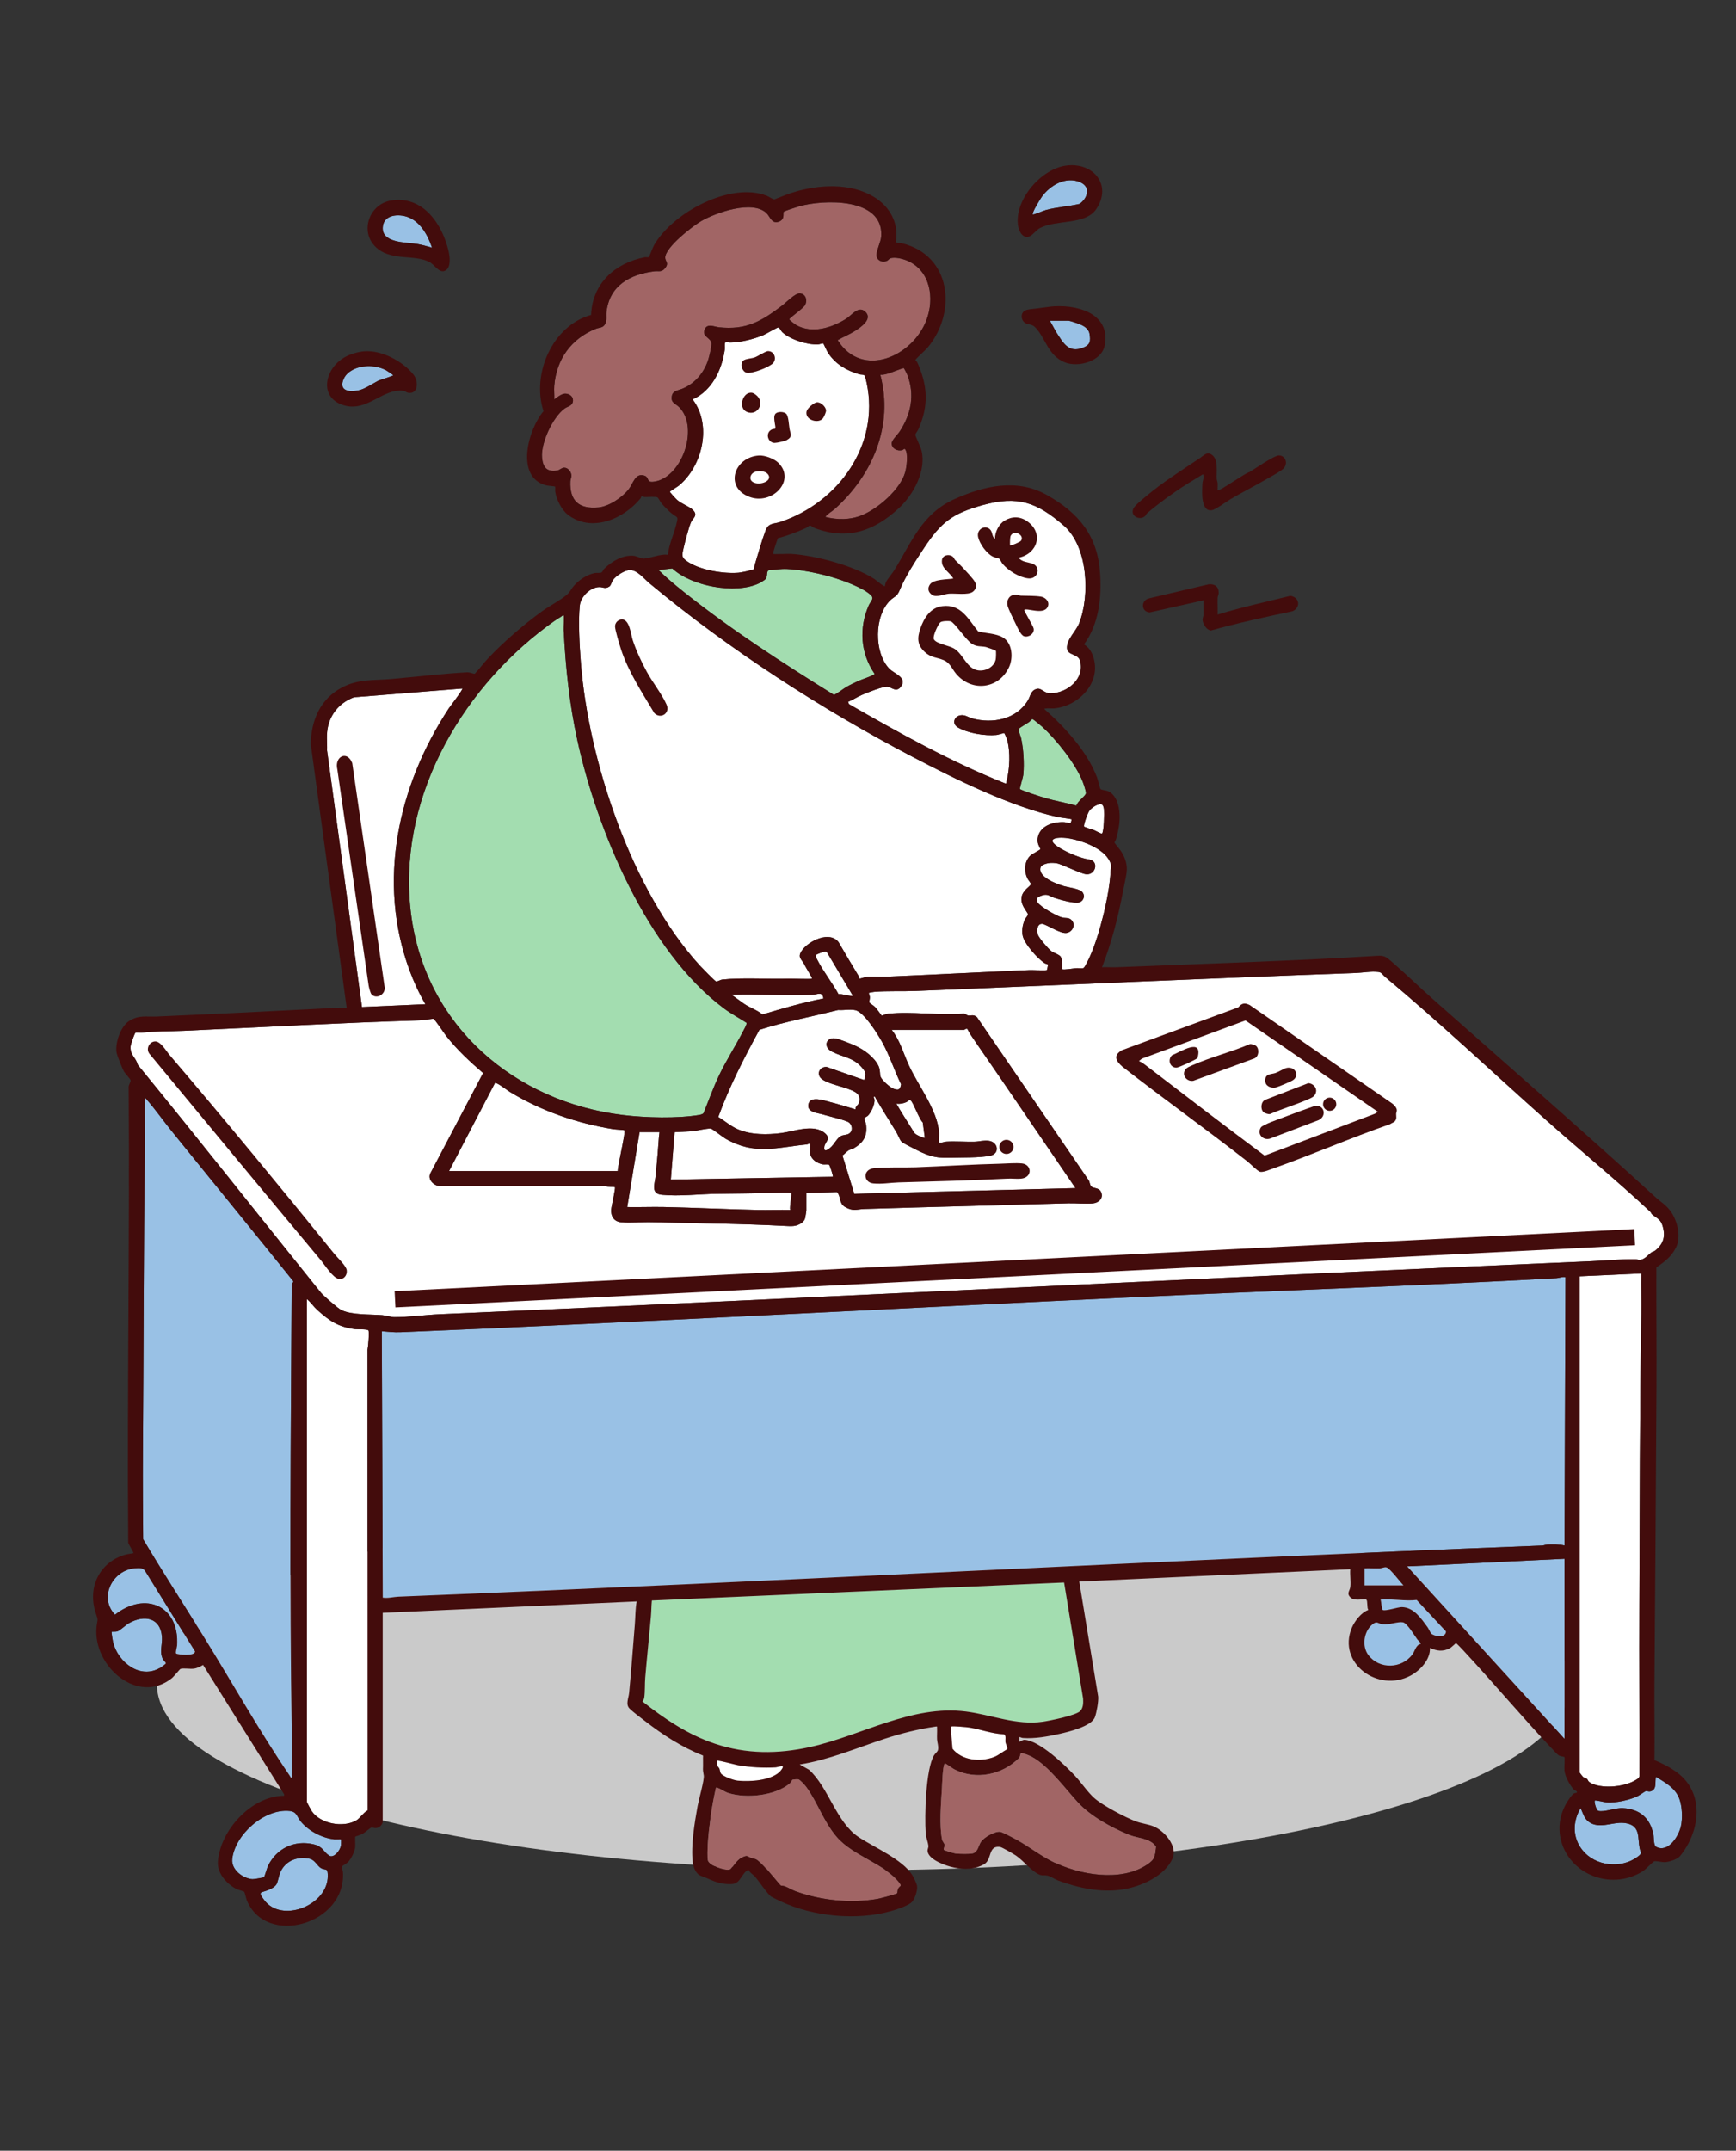
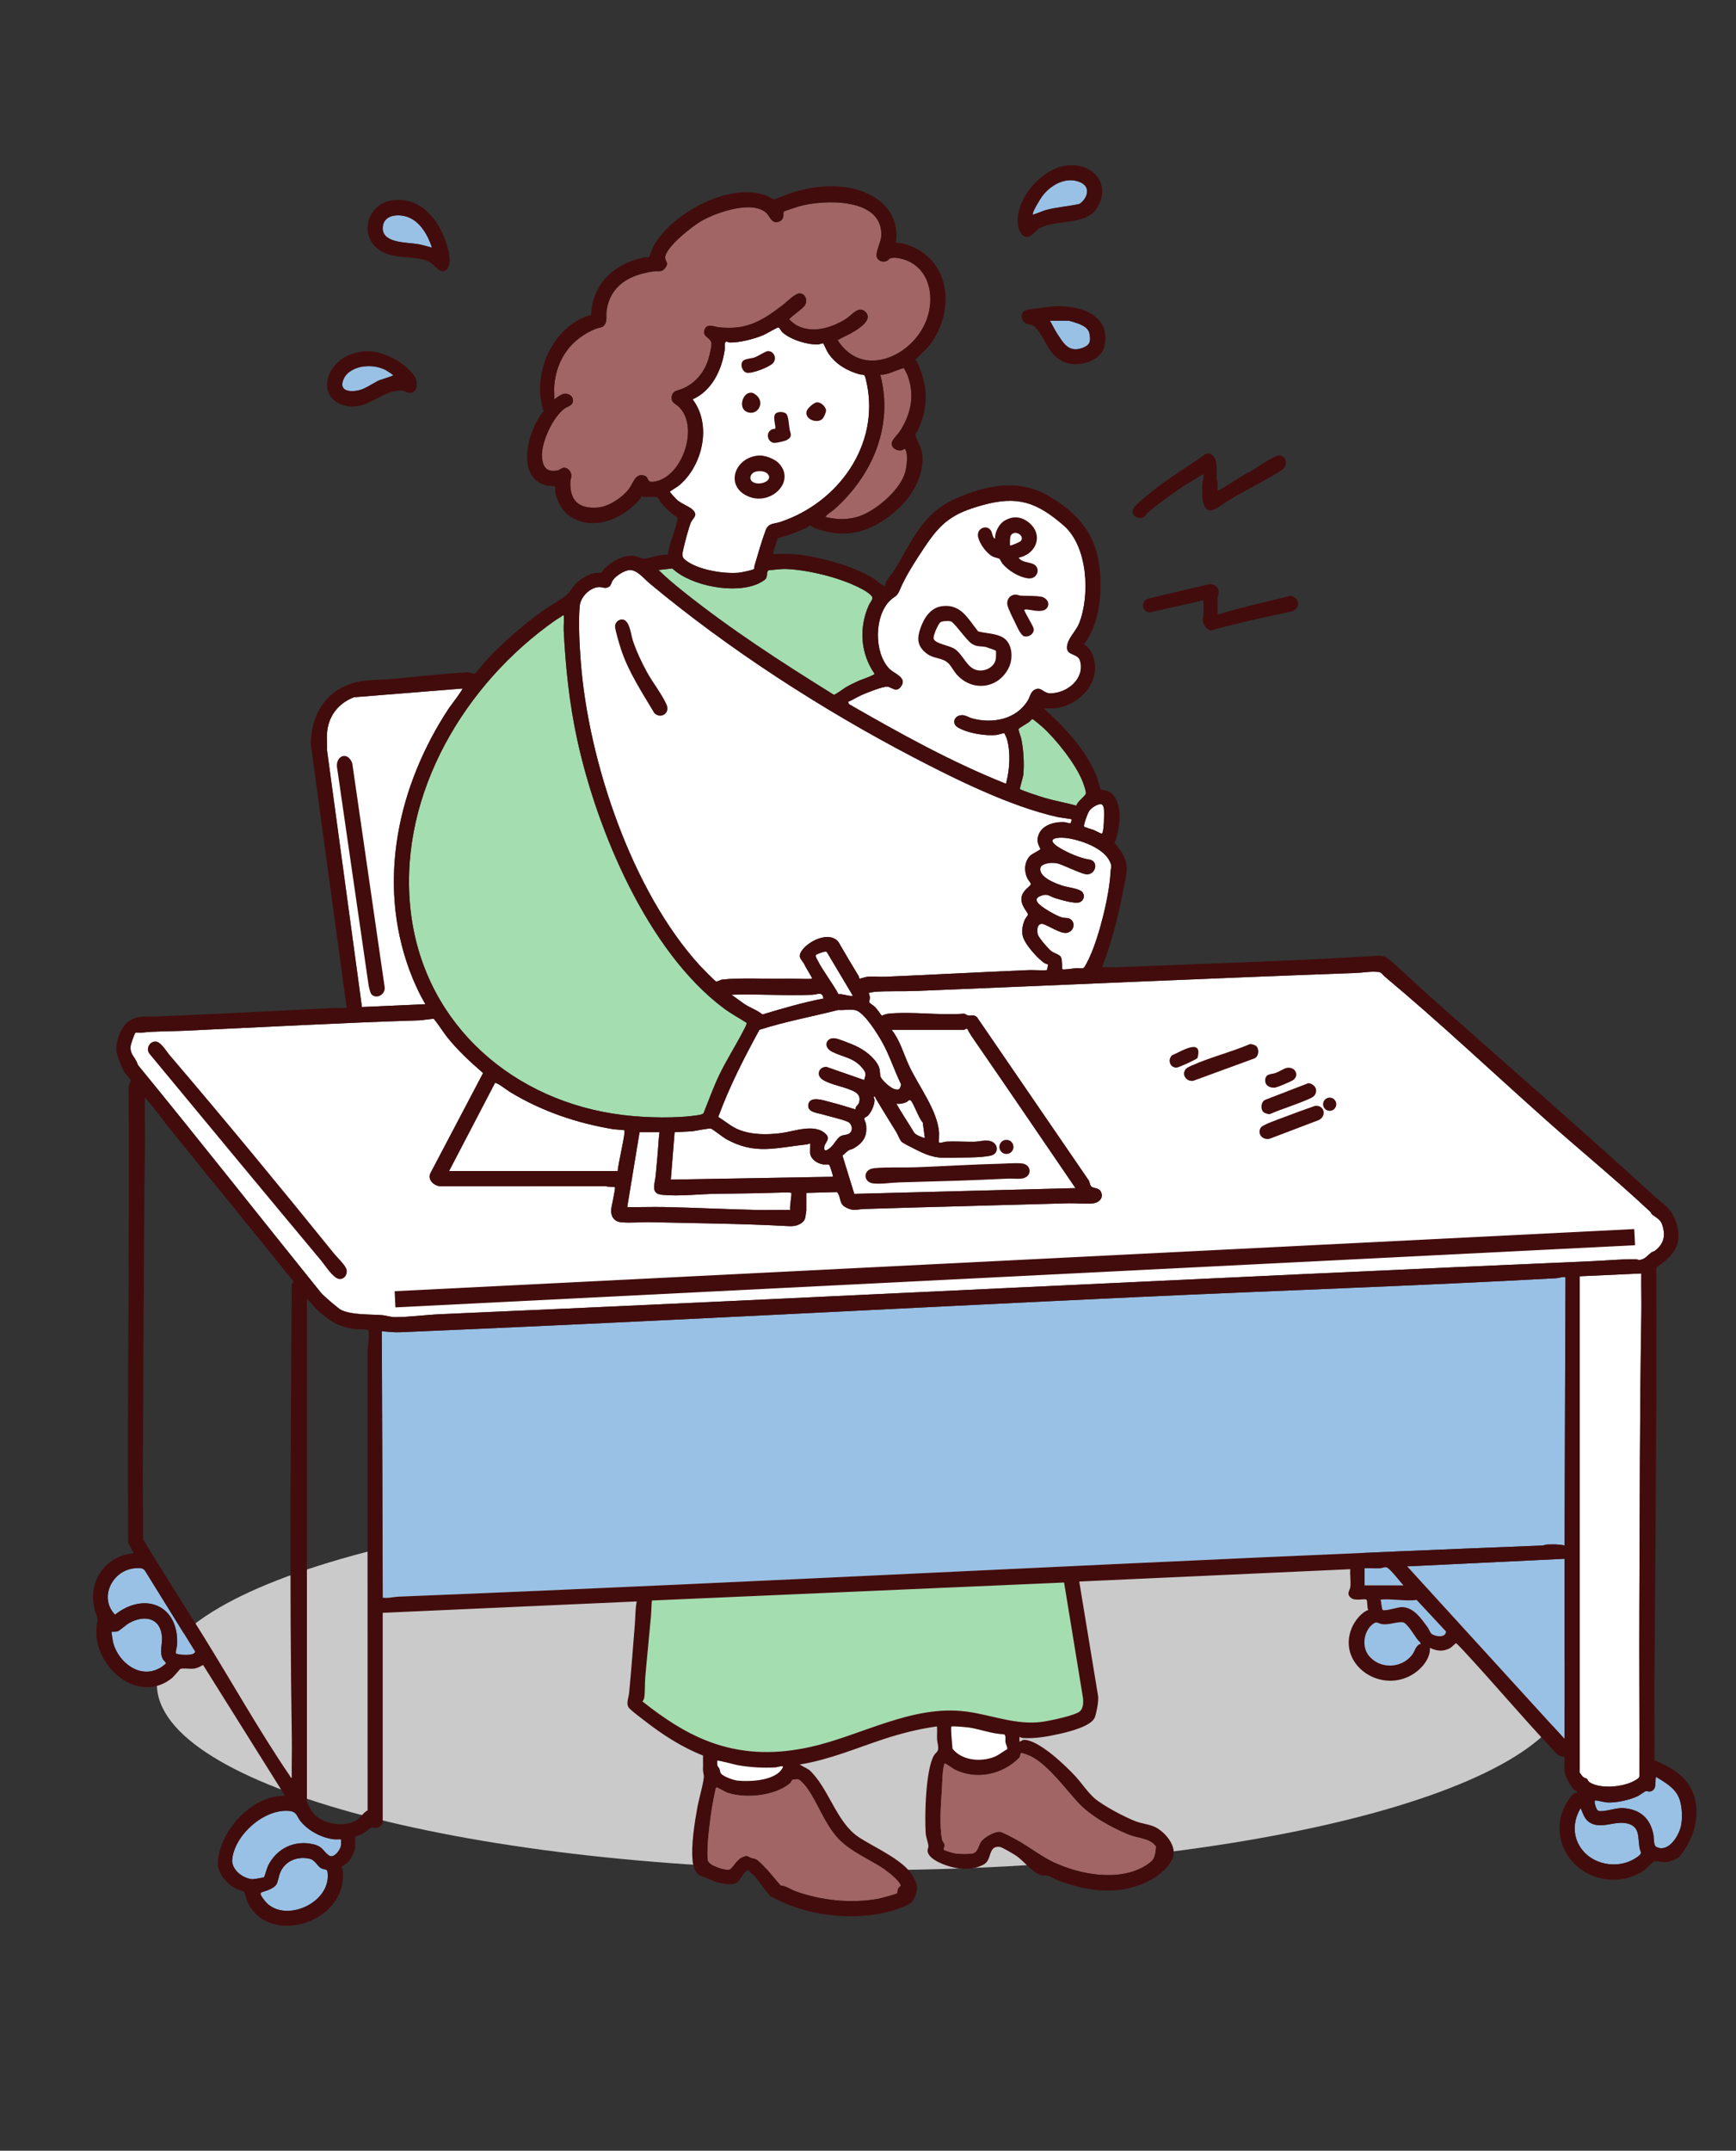
<svg xmlns="http://www.w3.org/2000/svg" width="440" height="545" viewBox="0 0 440 545" fill="none">
  <rect x="0" y="0" width="440" height="545" fill="#333333" stroke="none" />
  <mask id="mask0_269_5358" style="mask-type:alpha" maskUnits="userSpaceOnUse" x="0" y="0" width="440" height="545">
    <rect width="440" height="545" rx="10" fill="white" />
  </mask>
  <g mask="url(#mask0_269_5358)">
    <path d="M218.904 473.907C317.839 473.907 398.042 452.801 398.042 426.767C398.042 400.732 317.839 379.626 218.904 379.626C119.969 379.626 39.766 400.732 39.766 426.767C39.766 452.801 119.969 473.907 218.904 473.907Z" fill="#CACACA" />
    <path d="M140.481 97.721C140.386 98.848 140.546 100.069 140.481 101.206C141.177 100.7 142.343 99.754 143.24 99.749C144.241 99.749 145.287 100.425 145.222 101.526C145.142 102.878 143.961 102.913 143.134 103.499C140.11 105.647 137.041 112.286 137.381 115.956C137.617 118.505 138.603 119.681 141.317 119.216C141.833 119.126 142.368 118.505 143.009 118.515C143.94 118.53 144.687 119.436 144.807 120.317C144.892 120.973 144.586 121.419 144.561 121.98C144.346 126.907 146.754 129.054 151.656 128.594C154.34 128.343 157.675 126.085 159.322 124.007C160.483 122.545 160.979 119.762 163.317 120.528C164.644 120.963 163.738 122.275 165.565 122.085C172.715 121.329 177.307 108.501 172.2 103.239C171.168 102.172 169.876 102.122 170.317 100.174C170.467 99.514 171.103 99.093 171.714 98.918C173.176 98.502 174.398 97.896 175.669 96.88C177.452 95.458 178.849 93.29 179.515 91.117C179.79 90.231 180.321 87.998 180.326 87.146C180.326 85.569 177.958 85.434 178.533 83.657C179.144 81.789 180.947 82.79 182.178 82.926C189.148 83.697 192.983 81.409 198.246 77.418C199.267 76.647 201.595 74.213 202.752 74.344C204.209 74.504 204.685 76.046 204.079 77.248C203.608 78.169 200.053 80.552 200.053 80.903C200.053 81.118 201.56 82.245 201.891 82.425C205.901 84.613 210.763 83.071 214.383 80.828C215.885 79.896 217.537 77.398 219.28 78.965C221.328 80.813 218.108 82.961 216.696 83.862C215.284 84.763 213.747 85.364 212.3 86.19C218.529 96.094 231.337 90.346 234.821 81.088C236.884 75.61 235.838 68.596 230 66.082C228.848 65.587 226.88 65.076 225.674 65.446C225.408 65.526 225.183 65.902 224.858 66.072C223.836 66.603 222.454 66.177 222.194 64.996C221.914 63.749 223.28 61.456 223.361 59.769C223.826 50 208.73 50.501 202.452 52.308C201.946 52.453 198.746 53.49 198.636 53.655C198.381 54.031 198.997 55.447 197.59 56.088C195.632 56.98 195.217 54.907 194.27 54.005C190.725 50.611 181.538 53.84 177.787 55.988C175.554 57.265 168.62 62.653 168.6 65.276C168.59 66.257 169.636 66.598 168.59 67.925C167.688 69.071 166.962 68.611 165.821 68.756C159.707 69.542 154.53 72.296 153.719 78.995C153.589 80.072 153.924 81.198 153.323 82.2C152.768 83.126 151.887 82.971 151.06 83.301C144.822 85.79 141.046 90.967 140.486 97.711L140.481 97.721Z" fill="#A16565" />
    <path d="M208.685 87.041C208.55 86.906 207.714 87.256 207.383 87.276C204.655 87.427 200.263 86.05 198.246 84.152C197.93 83.852 197.63 83.046 197.259 82.97C197.054 82.925 194.105 84.653 193.489 84.913C191.176 85.894 187.511 86.826 185.037 86.801C184.587 86.801 184.106 86.34 183.826 86.781C183.575 87.171 183.766 88.032 183.691 88.568C182.995 93.68 180.436 99.043 175.544 101.201C180.516 107.69 178.068 118.084 172.059 123.056C171.679 123.371 169.781 124.483 169.781 124.618C169.781 124.753 171.303 126.411 171.584 126.656C172.73 127.677 174.733 128.363 175.559 129.169C177.056 130.631 175.589 131.267 175.124 132.359C174.558 133.686 173.602 137.371 173.251 138.898C172.79 140.916 172.7 141.336 174.503 142.478C177.682 144.491 183.47 145.447 187.175 145.136C187.756 145.086 190.901 144.476 191.121 144.16C191.211 144.03 191.181 143.519 191.266 143.234C192.112 140.43 193.013 137.165 194.03 134.462C194.786 132.439 196.093 132.834 197.825 132.254C212.42 127.372 223.015 112.812 219.665 97.065C219.575 96.649 219.29 95.232 219.029 95.062C218.769 94.892 218.188 94.957 217.808 94.847C214.593 93.915 211.835 92.323 209.932 89.509C209.571 88.979 208.775 87.136 208.675 87.041H208.685Z" fill="white" />
    <path d="M229.088 93.305C228.898 93.169 225.904 94.426 225.273 94.601C224.567 94.802 223.856 95.022 223.11 94.962C226.515 107.885 221.172 120.347 211.584 128.959C210.838 129.63 209.757 130.171 209.176 130.992C212.26 131.778 215.5 131.778 218.469 130.556C222.594 128.864 228.177 124.032 229.424 119.656C229.799 118.329 230.2 115.07 229.474 113.938C229.183 113.483 229.038 113.973 228.648 114.073C227.481 114.384 226.004 113.673 225.999 112.376C225.999 111.525 227.516 110.123 228.017 109.357C230.926 104.921 231.922 100.039 229.955 94.957C229.864 94.722 229.163 93.355 229.088 93.3V93.305Z" fill="#A16565" />
    <path d="M254.55 185.778C254.46 185.708 252.958 186.208 252.537 186.248C249.653 186.524 245.217 185.803 242.719 184.296C241.227 183.394 241.793 181.507 243.47 181.251C244.601 181.076 245.377 181.762 246.409 182.047C251.606 183.469 257.639 182.293 260.543 177.441C261.184 176.37 261.204 175.008 262.742 174.577C263.953 174.237 264.589 175.699 266.226 175.694C270.487 175.674 275.019 171.984 273.742 167.442C273.216 165.58 270.537 166.14 270.432 164.258C270.307 162.035 272.7 159.992 273.501 157.969C276.315 150.849 275.724 138.462 269.591 133.165C262.817 127.307 257.98 125.524 249.053 127.998C241.397 130.121 238.533 132.319 234.202 138.853C232.049 142.097 229.485 146.023 228.043 149.507C227.307 151.285 226.757 151.05 225.625 152.136C221.529 156.072 221.494 165.384 225.385 169.45C226.531 170.652 229.806 171.618 228.504 173.751C227.267 175.779 225.936 174.066 224.904 174.006C223.717 173.931 219.662 175.559 218.385 176.124C217.213 176.645 216.127 177.361 214.945 177.852L215.191 178.443C228.003 185.793 240.956 193.013 254.705 198.505C255.206 198.56 254.991 198.48 255.071 198.17C255.927 194.88 256.172 190.514 255.186 187.21C255.121 186.989 254.61 185.838 254.55 185.793V185.778Z" fill="white" />
    <path d="M193.98 146.784C193.745 147.049 192.673 147.675 192.288 147.855C186.324 150.629 175.244 148.561 170.397 144.05L166.902 144.446C168.885 146.388 171.088 148.221 173.271 149.968C185.283 159.562 198.271 167.953 211.324 176.054C211.659 176.145 213.892 174.437 214.458 174.112C215.415 173.561 216.646 172.975 217.663 172.509C218.253 172.239 221.663 171.093 221.668 170.752C218.088 165.56 217.658 159.161 220.186 153.408C220.657 152.342 221.663 151.711 220.717 150.804C218.699 148.872 213.422 146.984 210.673 146.193C207.303 145.222 202.957 144.345 199.462 144.195C197.9 144.125 196.473 144.386 194.931 144.486C194.095 144.726 194.701 145.978 193.985 146.784H193.98Z" fill="#A3DDB0" />
    <path d="M271.633 207.628C271.493 207.513 268.629 207.167 268.023 207.032C256.112 204.369 242.208 197.489 231.353 191.816C208.216 179.729 184.663 164.508 164.62 147.81C163.248 146.669 161.471 144.375 159.593 144.461C158.266 144.521 156.133 145.898 155.367 146.969C154.957 147.54 154.922 148.306 154.401 148.646C153.365 149.322 152.809 148.741 151.893 148.762C149.594 148.812 147.191 151.2 146.951 153.453C146.535 157.378 146.891 163.622 147.196 167.638C149.104 192.838 160.129 225.763 177.338 244.634C177.824 245.165 181.193 248.61 181.469 248.69C181.869 248.805 182.5 248.289 183.096 248.224C187.968 247.689 194.737 248.154 199.914 247.989C200.785 247.964 205.587 248.189 205.802 247.989C205.983 247.829 204.055 244.97 203.925 244.464C203.023 242.882 201.982 242.536 203.399 240.664C205.156 238.341 210.304 235.852 212.532 238.741C214.189 241.635 215.911 244.489 217.629 247.343C217.759 247.563 217.779 247.939 217.819 247.994C217.884 248.074 219.391 247.548 219.852 247.508C221.314 247.388 222.931 247.578 224.423 247.513C236.575 246.988 248.767 246.332 260.924 245.821C261.61 245.791 265.21 245.976 265.355 245.806C265.4 245.751 265.665 244.454 265.605 244.394C265.57 244.359 264.964 244.214 264.664 244.008C262.906 242.812 259.537 239.087 259.181 236.999C258.946 235.627 259.191 234.345 259.727 233.088C259.912 232.648 260.488 232.092 260.538 231.731C260.603 231.261 258.64 229.533 258.906 227.461C259.146 225.568 261.149 224.652 261.274 224.051C261.329 223.8 260.568 222.964 260.388 222.579C259.497 220.701 259.612 218.338 261.124 216.826C261.529 216.42 263.672 215.354 263.672 215.194C263.672 214.798 262.831 213.887 262.987 212.565C263.367 209.265 266.972 208.164 269.826 208.339C270.161 208.359 271.243 208.75 271.368 208.569C271.398 208.529 271.659 207.653 271.618 207.623L271.633 207.628Z" fill="white" />
    <path d="M142.879 155.976C142.688 155.776 142.298 156.222 142.138 156.317C140.951 157.003 139.679 157.934 138.573 158.76C116.222 175.448 100.41 203.427 104.225 231.987C107.975 260.041 130.406 279.227 157.909 282.557C163.642 283.253 171.628 283.478 177.291 282.522C177.577 282.472 178.138 282.316 178.308 282.096C179.595 278.922 180.751 275.657 182.223 272.563C184.046 268.728 186.379 265.133 188.317 261.362C188.557 260.897 189.333 259.585 189.218 259.189C187.325 257.958 185.297 256.891 183.485 255.539C164.163 241.134 151.32 210.497 146.308 187.5C144.296 178.277 143.344 169.095 142.869 159.707C142.839 159.101 142.999 156.117 142.869 155.981L142.879 155.976Z" fill="#A3DDB0" />
    <path d="M117.184 174.477L89.731 176.685C86.461 177.907 84.063 180.415 83.192 183.835C82.626 186.058 82.962 187.966 82.891 190.144L91.734 255.184L107.821 254.468C106.234 251.779 104.877 248.815 103.795 245.886C95.494 223.355 100.881 199.081 113.724 179.539C114.024 179.083 117.424 174.672 117.189 174.477H117.184Z" fill="white" />
    <path d="M261.655 182.208C261.509 182.218 261.049 182.809 260.798 182.984C260.368 183.29 258.25 184.506 258.19 184.717C258.075 185.142 258.705 186.584 258.826 187.15C259.411 189.879 259.612 193.429 259.371 196.218C259.311 196.934 258.4 199.788 258.51 199.943C258.751 200.278 264.028 201.971 264.894 202.221C267.518 202.982 270.206 203.433 272.83 204.159C272.975 203.112 275.178 201.705 275.233 201.014C275.278 200.489 274.623 198.616 274.382 198.015C272.62 193.574 267.738 187.405 264.183 184.196C263.853 183.896 261.84 182.193 261.65 182.203L261.655 182.208Z" fill="#A3DDB0" />
    <path d="M279.316 211.228C279.822 210.662 279.902 206.046 279.807 205.094C279.757 204.609 279.577 203.793 278.971 203.778C278.065 203.758 276.613 204.719 276.087 205.475C275.661 206.091 274.69 208.735 274.74 209.405C274.755 209.616 276.753 210.141 277.224 210.327C277.574 210.462 279.186 211.378 279.322 211.233L279.316 211.228Z" fill="white" />
    <path d="M269.226 245.586C269.482 245.841 272.13 245.395 272.706 245.34C273.282 245.285 274.098 245.475 274.599 245.31C274.939 245.2 276.001 242.912 276.236 242.386C278.659 237.059 281.203 226.77 281.468 220.957C281.523 219.76 281.934 219.66 281.278 218.273C279.746 215.033 274.519 213.116 271.199 212.495C268.255 211.944 264.309 212.345 268.735 214.958C270.748 216.145 273.803 217.477 276.026 217.797C278.579 218.163 277.763 221.688 275.365 221.557C274.408 221.502 271.089 219.975 269.947 219.515C268.52 218.944 268.125 218.653 266.462 218.658C265.716 218.658 263.974 218.999 263.734 219.8C263.003 222.233 267.734 223.976 269.512 224.506C270.718 224.867 273.532 225.192 274.268 225.998C275.109 226.92 274.689 228.287 273.557 228.662C272.345 229.063 268.766 228.001 267.409 227.581C265.962 227.13 265.566 226.354 263.934 226.965C263.043 227.3 262.347 227.706 262.968 228.662C263.724 229.829 267.844 232.157 269.216 232.503C270.107 232.723 270.934 232.427 271.635 233.208C272.721 234.42 271.755 236.248 270.248 236.413C268.741 236.578 265.766 234.57 264.269 234.115C262.827 233.965 262.782 235.687 263.028 236.773C263.208 237.575 265.721 240.469 266.462 241.024C267.133 241.525 268.47 241.86 268.856 242.471C269.321 243.207 269.116 245.475 269.226 245.586Z" fill="white" />
    <path d="M216.141 252.305L209.547 241.234C209.286 240.814 206.873 241.865 206.783 241.986C206.583 242.261 207.058 243.042 207.208 243.337C208.721 246.281 210.949 249.03 212.536 251.959C213.287 251.719 215.715 252.65 216.141 252.3V252.305Z" fill="white" />
    <path d="M204.371 302.274V306.72C204.371 306.836 204.141 308.318 204.081 308.593C203.861 309.68 202.734 310.28 201.738 310.571C201.087 310.761 200.14 310.721 199.44 310.686C188.059 310.07 176.508 309.985 165.107 309.71C162.649 309.649 159.785 309.955 157.406 309.725C155.629 309.549 154.783 308.217 154.908 306.5C154.968 305.689 156.064 301.023 155.849 300.832C155.764 300.757 153.952 300.782 153.576 300.582L111.758 300.602C110.071 300.622 108.193 298.91 109.124 297.227L122.438 271.917C119.078 269.018 115.839 266.014 113.09 262.514C112.609 261.903 110.146 258.188 109.855 258.153L106.486 258.559C86.533 259.17 66.626 260.291 46.678 261.202C43.073 261.368 39.443 261.277 35.868 261.683C35.467 261.728 34.526 261.568 34.331 261.708C34.06 261.903 33.134 264.637 33.094 265.163C32.934 267.401 34.416 267.902 34.917 269.829C50.573 288.951 65.879 308.408 81.376 327.624C81.932 328.315 85.712 331.57 86.438 331.935C89.127 333.277 93.878 333.017 96.877 333.267C97.824 333.347 99.085 333.773 99.997 333.773C103.757 333.773 107.753 333.192 111.523 333.027C208.928 328.776 306.288 323.779 403.617 319.583C407.232 319.428 410.762 319.073 414.432 319.088C414.848 319.088 415.294 319.318 415.589 319.283C416.896 319.138 417.637 318.066 418.498 317.41C418.788 317.19 419.184 317.165 419.469 316.94C421.697 315.182 422.193 313.184 421.337 310.496C420.956 309.299 420.321 308.873 419.324 308.187C418.188 307.406 418.768 307.532 418.158 306.961C409.736 299.065 400.598 291.604 391.956 283.909C378.407 271.852 364.939 259.129 351.009 247.508C350.394 246.993 350.223 246.397 349.337 246.297C347.44 246.086 345.397 246.497 343.569 246.562C306.388 247.899 269.251 249.611 232.11 251.118C228.69 251.259 224.905 251.063 221.535 251.349C221.325 251.369 220.268 251.554 220.218 251.594C220.143 251.654 220.459 252.395 220.474 252.676C220.499 253.086 220.253 253.862 220.333 254.007C220.464 254.248 221.42 254.808 221.785 255.194C222.351 255.785 222.957 256.716 223.478 257.377C224.044 257.187 224.524 256.941 225.14 256.876C231.108 256.271 238.058 257.347 244.131 256.876C244.617 256.791 245.008 257.267 245.373 257.327C246.049 257.442 246.695 256.977 247.596 257.733L275.915 299.08C276.206 299.495 276.221 300.261 276.546 300.612C277.212 301.318 278.829 300.757 279.215 302.525C279.515 303.896 278.279 304.808 277.037 304.938C275.124 305.138 272.761 304.863 270.773 304.918C253.57 305.419 236.351 305.819 219.132 306.36C217.084 306.425 216.243 307.056 214.155 305.834C212.613 304.933 213.189 303.246 212.147 302.074L204.371 302.284V302.274Z" fill="white" />
    <path d="M208.696 253.031C208.455 251.128 207.164 252.029 205.947 252.079C199.183 252.38 192.188 251.834 185.398 252.069L188.538 254.333C190.035 255.369 191.852 255.895 193.234 257.076C198.331 255.544 203.478 254.037 208.696 253.026V253.031Z" fill="white" />
    <path d="M219.019 273.69C219.385 272.438 219.62 272.017 218.784 270.926C216.506 267.967 213.902 268.017 210.933 266.53C208.455 265.288 209.431 262.79 211.689 263.13C212.655 263.275 215.76 264.532 216.786 264.998C219.014 266.009 221.608 267.897 222.674 270.16C223.165 271.206 222.93 272.363 223.23 272.969C223.701 273.915 225.678 275.687 226.7 275.983C227.952 276.348 228.152 275.938 228.377 274.766C226.645 271.236 225.473 267.441 223.545 264.006C222.349 261.873 219.37 257.142 217.242 256.14C216.045 255.575 213.822 256.07 212.44 255.935C205.791 257.622 199.021 258.859 192.477 260.957C188.572 268.112 184.847 275.372 182.043 283.048C183.73 284.059 185.277 285.461 187.15 286.232C190.495 287.614 194.455 287.579 197.985 287.128C201.27 286.708 206.201 284.72 209.06 287.143C210.793 288.615 209.06 289.366 208.925 290.618C208.785 291.895 209.406 291.63 210.257 290.989C211.579 289.997 212.11 288.155 213.487 287.734C214.258 287.499 215.119 287.634 215.67 286.798C216.23 285.942 215.73 284.615 214.828 284.244C213.081 283.528 210.417 282.973 208.5 282.402C207.228 282.021 204.494 281.876 204.88 279.863C205.325 277.55 208.935 278.907 210.422 279.277C212.57 279.813 214.728 280.504 216.851 281.135C216.711 280.374 217.507 280.063 217.707 279.468C218.083 278.356 217.787 277.36 216.781 276.759C214.513 275.407 210.522 274.961 208.455 273.554C206.797 272.428 207.533 270.34 209.471 270.36L219.014 273.68L219.019 273.69Z" fill="white" />
    <path d="M244.367 260.957H225.992C228.11 263.626 228.961 266.905 230.348 269.934C232.761 275.202 237.608 281.29 238.003 287.018C238.033 287.474 237.913 289.451 238.003 289.547C238.174 289.737 239.455 289.321 239.801 289.301C242.149 289.156 244.653 289.376 247.021 289.316C248.203 289.286 249.254 288.911 250.596 289.081C253.009 289.391 253.445 292.335 251.037 292.851C248.288 293.442 243.531 293.292 240.527 293.392C236.576 293.527 234.679 292.621 231.269 290.873C230.693 290.578 228.816 289.647 228.5 289.316C228.025 288.821 227.584 287.534 227.143 286.828C225.396 283.989 223.634 281.2 221.956 278.326C221.836 278.121 221.796 277.655 221.425 278.016C221.395 278.046 221.676 278.486 221.661 278.827C221.611 280.088 220.855 281.786 219.988 282.702C219.733 282.972 219.102 283.168 219.042 283.443C218.987 283.678 219.428 284.439 219.488 284.875C219.898 287.889 218.827 289.572 216.308 291.034C215.953 291.239 215.472 291.274 215.092 291.499C214.606 291.785 214.045 292.471 213.52 292.811L216.519 302.53L272.586 301.073C264.12 288.69 255.698 276.263 247.166 263.916C246.465 262.905 245.714 261.838 245.183 260.732C244.848 260.546 244.512 260.942 244.362 260.957H244.367Z" fill="white" />
    <path d="M113.814 296.752H156.568C156.538 295.44 158.646 286.763 158.25 286.422C158.145 286.332 155.977 286.232 155.511 286.157C146.203 284.635 137.241 281.581 129.2 276.679C128.464 276.233 126.076 274.346 125.465 274.406L113.809 296.757L113.814 296.752Z" fill="white" />
-     <path d="M73.944 450.495C73.894 447.095 74.014 443.68 73.959 440.276C73.343 402.068 73.709 363.654 73.934 325.446L74.385 324.735C64.125 311.958 53.731 299.28 43.442 286.543C41.399 284.014 39.416 281.205 37.293 278.757C37.133 278.572 36.983 278.281 36.712 278.256C36.652 282.777 36.782 287.314 36.722 291.84C36.382 317.325 36.402 342.961 36.217 368.451C36.166 375.641 36.237 382.841 36.277 390.036C41.203 398.332 46.481 406.444 51.563 414.625C58.748 426.201 65.788 438.753 73.418 449.944C73.553 450.144 73.623 450.485 73.939 450.5L73.944 450.495Z" fill="#99C1E5" />
    <path d="M234.401 288.34L233.871 284.424C232.934 283.563 231.477 279.337 230.806 278.842C230.401 278.546 230.156 279.087 229.765 279.262C228.914 279.648 228.133 279.783 227.191 279.693C228.418 281.836 229.78 283.909 231.082 286.012C231.753 287.098 231.668 287.273 233.029 287.909C233.26 288.014 234.291 288.445 234.396 288.34H234.401Z" fill="white" />
    <path d="M205.333 289.787C205.238 289.687 204.703 289.987 204.477 290.012C196.742 290.778 191.319 292.806 183.879 288.545C183.193 288.155 180.509 286.037 180.199 286.002C179.182 285.897 176.644 286.543 175.432 286.673L170.981 286.908L170.02 298.92L211.096 298.199C211.222 298.073 210.345 295.32 210.15 295.184C209.805 294.944 209.054 295.144 208.588 295.064C207.161 294.814 205.569 293.853 205.338 292.305C205.268 291.83 205.414 289.882 205.328 289.792L205.333 289.787Z" fill="white" />
    <path d="M167.139 286.903H162.097L158.973 305.879C162.052 305.939 165.146 305.809 168.23 305.869C176.126 306.025 184.092 306.45 191.988 306.61C194.752 306.665 197.526 306.545 200.29 306.6C200.03 305.914 200.791 302.535 200.53 302.274C200.35 302.089 196.074 302.249 195.363 302.274C190.807 302.42 186.25 302.445 181.664 302.51C177.143 302.575 172.276 303.206 167.74 302.765C164.766 302.475 166.022 299.871 166.188 297.843C166.333 296.071 166.503 294.323 166.668 292.561C166.844 290.678 166.899 288.781 167.144 286.908L167.139 286.903Z" fill="white" />
    <path d="M400.379 323.413V449.173C400.379 449.243 401.095 450.159 401.21 450.264C401.541 450.56 402.011 450.59 402.242 450.8C402.472 451.01 402.447 451.366 402.932 451.671C405.706 453.404 411.439 452.848 414.233 451.261C414.684 451.005 415.44 450.65 415.515 450.139C415.565 435.719 415.435 421.299 415.5 406.884C415.605 382.29 415.59 357.506 416.006 332.917C416.061 329.512 415.94 326.097 415.996 322.698L400.384 323.419L400.379 323.413Z" fill="white" />
    <path d="M396.78 323.654C395.984 323.474 395.213 323.859 394.502 323.899C359.023 325.852 323.414 327.034 287.844 328.696C225.668 331.6 163.572 334.985 101.456 337.593C99.859 337.658 98.347 337.483 96.769 337.348L97.01 404.851C98.347 405.062 99.714 404.651 100.96 404.601C197.629 400.746 294.168 395.388 390.902 391.643C391.313 391.628 391.688 391.408 392.094 391.393C393.551 391.343 395.143 391.293 396.54 391.638L396.78 323.654Z" fill="#99C1E5" />
-     <path d="M77.786 329.181V456.623C77.786 456.758 78.833 458.701 79.028 458.986C81.236 462.17 86.879 463.197 90.209 461.359C91.33 460.743 92.001 459.346 93.168 458.751L93.147 342.024C93.323 341.268 93.628 337.503 93.373 337.137C93.103 336.752 90.654 336.902 89.973 336.812C85.712 336.246 83.489 334.729 80.42 331.95C79.464 331.084 78.773 330.002 77.781 329.181H77.786Z" fill="white" />
    <path d="M396.534 395.002L356.664 396.925L396.534 440.646V395.002Z" fill="#99C1E5" />
    <path d="M355.699 401.732C354.913 400.926 352.314 397.461 351.453 397.201C350.857 397.02 350.372 397.381 349.821 397.411C348.504 397.476 347.167 397.351 345.855 397.411V401.737H355.704L355.699 401.732Z" fill="#99C1E5" />
    <path d="M44.656 419.011C44.976 419.276 49.487 419.772 49.412 418.465L36.82 398.137C36.274 397.201 35.173 397.321 34.186 397.401C28.523 397.852 24.948 404.791 29.144 409.172C36.745 403.179 45.482 406.804 44.881 416.988C44.856 417.399 44.406 418.801 44.656 419.011Z" fill="#99C1E5" />
    <path d="M269.705 401.016L165.22 405.572C165.09 406.869 165.095 408.261 164.985 409.543C164.529 414.74 163.969 419.947 163.533 425.15C163.403 426.692 163.513 428.694 163.288 430.192C163.233 430.577 163.052 430.862 162.832 431.163C168.46 435.589 174.328 439.56 181.182 441.858C189.179 444.536 197.135 444.511 205.336 442.699C218.329 439.825 231.097 431.959 244.821 433.706C251.285 434.528 257.578 437.266 264.273 436.3C266.06 436.04 272.754 434.698 273.796 433.571C274.577 432.725 274.572 431.518 274.512 430.437L269.7 401.021L269.705 401.016Z" fill="#A3DDB0" />
    <path d="M362.721 413.924C363.452 414.675 366.446 415.221 366.482 413.413L359.056 405.442C356.012 405.798 352.998 405.097 349.934 405.337C350.054 405.798 350.224 407.805 350.439 407.951C351.04 408.366 354.325 407.215 355.331 407.24C358.37 407.33 360.208 410.159 361.805 412.317C362.115 412.737 362.531 413.734 362.721 413.924Z" fill="#99C1E5" />
    <path d="M28.303 413.503C28.202 413.593 28.563 415.796 28.653 416.157C29.92 421.249 35.568 425.67 40.64 422.591C40.845 422.466 41.981 421.63 42.002 421.544C42.077 421.219 41.526 420.919 41.331 420.538C40.294 418.51 41.2 416.873 41.05 414.81C40.69 409.858 36.544 409.152 32.709 411.295C31.852 411.776 30.436 413.173 29.765 413.393C29.329 413.538 28.363 413.453 28.308 413.498L28.303 413.503Z" fill="#99C1E5" />
    <path d="M360.021 416.623C360.291 416.403 359.39 415.666 359.2 415.406C358.494 414.445 356.621 411.28 355.575 411.1C354.238 410.87 352.11 411.816 350.307 411.566C349.106 411.401 349.026 410.635 347.764 411.696C345.656 413.463 345.13 417.159 346.808 419.392C349.571 423.067 355.264 422.896 357.958 419.251C358.629 418.345 358.639 417.514 359.56 416.758C359.721 416.623 359.981 416.653 360.021 416.623Z" fill="#99C1E5" />
    <path d="M255.275 443.259C255.481 442.979 254.9 441.923 254.835 441.472C254.75 440.861 255.075 439.685 254.429 439.479C251.49 439.359 248.621 438.263 245.792 437.787C245.121 437.677 241.331 437.321 241.131 437.521C240.881 437.772 241.356 442.338 241.411 443.129C243.81 446.138 248.416 446.534 251.866 445.262C253.113 444.802 254.124 443.88 255.275 443.264V443.259Z" fill="white" />
    <path d="M239.209 468.74C239.414 468.94 241.787 469.646 242.223 469.691C243.129 469.796 245.658 469.846 246.479 469.666C247.856 469.361 247.951 467.728 248.607 466.747C249.388 465.57 252.087 464.038 253.479 464.183C254.039 464.244 257.149 465.901 257.865 466.301C260.909 468.014 263.653 470.182 266.817 471.759C273.581 475.134 284.051 476.961 290.68 472.545C292.858 471.093 292.663 470.517 292.968 467.934C291.436 465.751 288.492 465.911 286.119 464.95C281.738 463.167 276.38 460.218 273.186 456.743C269.936 453.208 265.731 447.425 261.465 445.162C260.944 444.887 259.287 444.186 258.786 444.241C258.596 444.261 258.571 445.362 258.18 445.573C254.009 449.728 247.44 451.115 242.073 448.462C241.682 448.347 239.589 446.719 239.444 446.89C238.888 447.53 238.793 452.177 238.728 453.258C238.493 456.953 238.027 462.601 238.773 466.181C238.868 466.632 239.344 467.077 239.409 467.483C239.474 467.869 239.059 468.59 239.214 468.74H239.209Z" fill="#A16565" />
    <path d="M198.37 447.615C198.169 447.42 196.948 447.836 196.572 447.861C193.468 448.051 190.083 447.836 187.029 447.31C186.273 447.18 181.982 445.983 181.797 446.178C181.742 446.239 181.777 447.215 181.847 447.45C181.922 447.721 182.232 447.921 182.332 448.166C182.498 448.582 182.483 449.103 182.743 449.438C183.339 450.194 185.967 451.135 186.959 451.225C190.063 451.516 195.115 451.25 197.528 449.062C197.744 448.867 198.625 447.866 198.37 447.62V447.615Z" fill="white" />
    <path d="M404.224 456.262C403.984 456.503 404.555 458.696 405.096 458.871C406.443 459.302 409.492 458.07 411.314 458.18C415.615 458.44 418.219 460.669 419.06 464.849C419.215 465.615 419.07 467.633 419.756 467.994C422.82 469.606 425.459 465.3 426.025 462.812C426.485 460.779 426.36 457.81 425.649 455.852C424.643 453.078 422.074 451.726 419.716 450.254C419.406 451.371 419.961 453.163 418.7 453.804C417.918 454.205 417.583 453.789 417.127 453.894C416.857 453.954 415.595 454.906 415.029 455.176C412.962 456.147 409.497 456.908 407.224 456.743C406.723 456.708 404.375 456.112 404.224 456.262Z" fill="#99C1E5" />
    <path d="M227.4 479.765C227.495 479.625 227.45 479.034 227.616 478.663C227.986 477.832 228.757 478.128 227.916 477.036C224.286 472.335 216.2 470.327 212.064 465.505C208.659 461.535 207.207 456.713 204.333 452.818C203.993 452.352 202.851 451.1 202.381 450.91C202.145 450.815 200.949 450.935 200.813 451.02C200.753 451.06 200.513 451.656 200.172 451.941C196.442 455.061 189.252 455.777 184.726 454.405C183.685 454.089 182.833 453.408 181.947 453.093C181.697 453.003 181.717 452.743 181.427 453.128C180.911 455.471 180.445 457.86 180.13 460.243C179.834 462.501 179.494 465.195 179.384 467.423C179.344 468.274 179.233 470.818 179.429 471.468C179.814 472.76 183.715 474.132 184.991 473.752C185.492 473.601 186.564 471.318 188.106 470.627C189.533 469.991 189.252 470.362 190.434 470.792C190.8 470.928 191.19 470.933 191.566 471.103C192.922 471.714 196.192 475.9 197.409 477.287C198.205 478.193 197.759 477.637 198.856 477.992C199.687 478.263 200.728 478.934 201.665 479.269C208.164 481.597 215.614 482.384 222.448 481.187C223.059 481.082 227.25 479.98 227.395 479.765H227.4Z" fill="#A16565" />
    <path d="M400.622 458.185C398.544 461.595 398.539 465.706 401.103 468.87C404.372 472.911 410.851 473.632 415.022 470.542C416.399 469.521 415.813 469.551 415.573 468.334C415.052 465.721 415.788 462.857 412.458 462.081C409.785 461.455 407.411 462.782 404.848 462.486C403.241 462.301 402.019 461.44 401.373 459.953L400.622 458.18V458.185Z" fill="#99C1E5" />
    <path d="M86.434 466.111C86.369 466.046 85.042 466.136 84.651 466.091C81.537 465.716 78.207 463.978 76.22 461.555C75.173 460.278 75.283 459.092 73.346 458.901C67.022 458.285 59.541 464.86 58.856 471.103C58.565 473.762 61.549 476.045 64.003 476.195C64.348 476.215 66.827 475.79 66.932 475.685C67.037 475.579 67.693 473.296 67.963 472.75C70.146 468.369 74.703 466.181 79.524 467.373C81.888 467.959 81.903 469.201 83.415 470.212C84.581 470.993 86.249 468.87 86.409 467.663C86.444 467.423 86.479 466.171 86.424 466.116L86.434 466.111Z" fill="#99C1E5" />
    <path d="M82.784 473.847C82.594 473.697 81.823 473.672 81.402 473.426C80.406 472.846 79.835 471.334 78.518 471.023C75.95 470.417 73.216 471.163 71.669 473.331C70.733 474.648 70.698 475.82 70.227 477.172C69.911 478.073 68.765 478.619 67.934 478.959C66.106 479.705 65.22 479.215 67.017 481.563C71.373 487.251 82.404 483.04 83.045 476.06C83.09 475.564 83.145 474.137 82.779 473.847H82.784Z" fill="#99C1E5" />
    <path d="M261.781 54.361C261.906 54.481 264.55 53.369 265.085 53.224C267.884 52.468 270.803 52.323 273.617 51.667C275.61 50.305 276.556 47.446 273.883 46.224C270.253 44.562 266.217 46.885 264.084 49.819C263.693 50.355 261.42 54.01 261.781 54.361Z" fill="#99C1E5" />
    <path d="M266.105 81.268L267.683 84.132C269.45 86.791 270.747 89.58 274.507 88.108C276.33 87.397 276.47 86.44 276.139 84.563C275.894 83.186 274.572 82.5 273.376 82.039C272.91 81.859 271.132 81.263 270.787 81.263H266.105V81.268Z" fill="#99C1E5" />
    <path d="M109.498 62.767C108.472 59.653 106.529 56.098 103.25 54.962C101.022 54.191 97.537 54.366 97.061 57.175C96.295 61.671 102.929 61.37 105.748 61.831C107.025 62.041 108.262 62.417 109.498 62.762V62.767Z" fill="#99C1E5" />
    <path d="M92.142 92.864C90.274 93.09 88.046 94.076 87.19 95.843C85.718 98.877 88.201 99.453 90.77 98.943C92.422 98.612 94.15 97.38 95.637 96.599C96.127 96.244 99.652 95.338 99.642 95.082C99.642 94.972 98.07 93.936 97.805 93.8C96.047 92.894 94.11 92.629 92.142 92.864Z" fill="#99C1E5" />
    <path d="M308.618 155.736C314.671 153.863 320.885 152.541 327.028 150.989C329.366 151.315 329.772 153.903 327.594 154.895C320.644 156.367 313.7 157.869 306.865 159.781C305.814 159.586 304.958 158.249 304.812 157.233C304.727 156.662 305.008 156.327 305.018 155.856C305.043 154.614 304.988 153.368 305.013 152.131L291.399 155.185C289.181 155.035 289.126 152.146 291.194 151.64L306.365 148.06C307.932 147.94 308.943 148.681 308.873 150.323C308.858 150.734 308.628 151.114 308.613 151.525C308.568 152.922 308.653 154.334 308.618 155.731V155.736Z" fill="#430C0C" />
    <path d="M308.621 124.267C308.932 124.613 315.666 119.811 316.622 119.661C317.999 118.845 322.966 115.405 324.113 115.405C325.92 115.405 326.561 117.648 325.179 118.85C324.208 119.696 321.789 120.953 320.553 121.669C317.704 123.321 314.75 124.803 311.906 126.475C310.814 127.116 308.08 129.199 307.039 129.314C304.26 129.62 304.666 124.272 304.771 122.46C304.811 121.764 305.302 120.893 304.896 120.182C302.513 121.629 300.114 123.046 297.831 124.648C295.553 126.245 292.764 128.293 290.676 130.105C290.521 130.241 290.466 130.571 290.256 130.761C288.904 131.978 286.451 130.826 287.227 128.944C287.562 128.128 289.465 126.621 290.246 125.955C294.637 122.209 299.514 119.185 304.28 115.966C305.222 115.33 305.988 114.293 307.309 115.37C308.796 116.577 308.291 119.576 308.376 121.273C308.396 121.674 308.586 122.054 308.626 122.465C308.661 122.835 308.551 124.192 308.626 124.272L308.621 124.267Z" fill="#430C0C" />
    <path d="M266.041 77.728C272.495 76.977 281.643 79.16 279.98 87.586C279.194 91.552 273.286 93.214 269.856 91.807C265.56 90.045 265.095 85.759 262.386 82.945C261.52 82.044 260.548 82.354 259.727 81.758C258.661 80.982 258.646 79.145 259.963 78.614C260.593 78.359 261.875 78.269 262.621 78.183C263.728 78.058 264.894 77.868 266.046 77.733L266.041 77.728ZM266.101 81.268L267.678 84.132C269.446 86.79 270.742 89.579 274.503 88.107C276.325 87.396 276.465 86.44 276.135 84.562C275.89 83.185 274.568 82.499 273.371 82.039C272.905 81.859 271.128 81.263 270.783 81.263H266.101V81.268Z" fill="#430C0C" />
    <path d="M270.371 41.933C277.125 41.132 281.967 46.875 277.836 53.004C275.098 57.069 267.752 55.607 263.622 57.765C262.17 58.526 261.153 60.829 259.391 59.753C258.61 59.272 258.134 57.96 258.014 57.084C257.118 50.63 263.882 42.704 270.371 41.938V41.933ZM261.779 54.36C261.904 54.481 264.548 53.369 265.084 53.224C267.883 52.468 270.802 52.323 273.616 51.667C275.608 50.305 276.555 47.446 273.881 46.224C270.251 44.562 266.215 46.885 264.082 49.819C263.692 50.355 261.419 54.01 261.779 54.36Z" fill="#430C0C" />
    <path d="M157.479 156.978C159.567 156.742 159.907 160.778 160.358 162.165C161.244 164.899 162.606 167.788 163.983 170.311C165.43 172.965 167.783 175.904 168.95 178.553C169.926 180.776 167.423 182.308 165.841 180.706C162.781 175.558 159.211 170.171 157.364 164.438C157.013 163.351 155.887 159.631 155.887 158.735C155.887 157.839 156.573 157.078 157.479 156.978Z" fill="#430C0C" />
    <path d="M247.92 159.997C249.843 160.518 252.386 160.467 254.194 161.534C256.612 162.966 256.832 166.716 255.756 169.039C253.167 174.617 246.293 175.438 242.337 170.747C241.266 169.475 240.835 167.948 239.103 167.252C237.365 166.556 236.003 166.686 234.401 165.229C232.428 163.427 232.454 161.639 233.265 159.276C234.176 156.617 235.823 153.948 238.872 153.593C243.629 153.037 245.356 156.852 247.92 159.997ZM252.396 164.894C252.316 164.783 250.088 164.002 249.853 163.952C248.586 163.692 247.62 163.967 246.333 163.146C244.851 162.2 241.952 157.754 240.97 157.458C240.43 157.298 238.732 157.343 238.312 157.719C237.771 158.199 236.324 161.284 236.684 161.98C237.32 163.216 240.66 163.502 242.082 164.513C244.225 166.04 245.111 169.38 247.79 169.85C249.717 170.191 251.956 169.079 252.371 167.092C252.446 166.741 252.501 165.034 252.396 164.884V164.894Z" fill="#430C0C" />
    <path d="M258.188 141.326C258.994 142.488 260.667 142.423 261.793 142.883C263.936 143.759 263.045 146.899 260.531 146.558C258.198 146.238 255.625 144.651 254.108 142.883C253.837 142.573 253.472 141.737 253.326 141.622C253.111 141.461 252.115 141.296 251.624 141.041C250.037 140.23 248.3 137.826 247.909 136.109C247.423 133.976 249.947 132.794 251.098 134.361C251.589 135.032 251.454 136.109 252.185 136.519C252.15 134.822 253.176 132.784 254.658 131.908C256.536 130.797 258.534 130.827 260.341 132.088C264.612 135.072 262.975 140.32 258.193 141.326H258.188ZM256.025 138.202C256.16 138.347 258.534 137.386 258.794 137.01C259.74 135.633 256.997 134.076 256.145 135.803C255.985 136.124 255.94 138.117 256.025 138.202Z" fill="#430C0C" />
-     <path d="M241.61 146.608C240.654 144.926 238.506 144.07 238.741 141.937C238.887 140.64 240.569 140.309 241.5 141.07C241.761 141.286 241.861 141.686 242.091 141.922C242.682 142.527 243.323 143.098 243.899 143.719C244.725 144.62 246.582 146.538 247.103 147.479C247.604 148.386 247.388 149.367 246.542 149.978C245.321 150.859 242.136 150.323 240.524 150.448C239.232 150.549 237.43 151.44 236.338 150.799C235.247 150.158 234.996 149.062 235.732 148.06C236.674 146.768 240.108 146.848 241.61 146.613V146.608Z" fill="#430C0C" />
    <path d="M259.626 154.539C259.426 154.71 261.875 158.61 261.99 159.276C262.215 160.558 260.763 161.594 259.546 161.224C258.705 160.968 257.809 158.865 257.418 158.069C256.918 157.053 255.561 154.334 255.351 153.413C255.035 152.031 255.886 150.734 257.348 150.679C257.869 150.659 258.305 150.924 258.785 150.944C260.433 151.01 262.195 150.939 263.827 151.19C265.049 151.38 266.156 152.557 265.515 153.823C264.458 155.911 260.287 153.989 259.632 154.544L259.626 154.539Z" fill="#430C0C" />
    <path d="M192.32 115.43C193.822 115.325 196.225 116.226 197.297 117.298C201.813 121.804 195.654 128.113 189.901 125.895C183.548 123.446 186.056 115.876 192.32 115.43ZM191.574 119.511C190.257 119.806 189.566 121.494 190.938 122.215C192.7 123.141 196.11 121.769 194.538 120.057C193.882 119.346 192.48 119.311 191.579 119.511H191.574Z" fill="#430C0C" />
    <path d="M199.282 104.866C199.868 105.446 199.953 107.775 200.118 108.716C200.313 109.857 201.014 110.619 199.432 111.505C198.936 111.78 196.883 112.241 196.333 112.236C194.575 112.231 193.819 109.567 195.747 108.766C195.967 108.676 196.378 108.696 196.448 108.636C196.793 108.34 195.837 105.952 196.448 104.966C196.914 104.215 198.661 104.24 199.292 104.866H199.282Z" fill="#430C0C" />
    <path d="M188.347 91.412C188.837 90.911 190.439 90.846 191.236 90.581C192.077 90.295 194.039 88.974 194.65 88.969C196.207 88.959 196.923 90.816 195.987 91.968C195.141 93.009 190.474 94.827 189.173 94.436C188.111 94.116 187.475 92.298 188.347 91.412Z" fill="#430C0C" />
    <path d="M189.894 99.563C190.605 99.408 190.981 99.593 191.527 100.004C194.125 101.932 192.007 105.532 189.309 104.385C187.136 103.464 188.112 99.949 189.894 99.563Z" fill="#430C0C" />
    <path d="M206.96 101.961C207.962 101.786 209.309 103.033 209.369 104.004C209.394 104.435 208.858 105.642 208.583 105.997C207.451 107.454 203.951 106.448 204.427 104.255C204.597 103.474 206.184 102.097 206.96 101.961Z" fill="#430C0C" />
    <path d="M94.186 252.009C93.866 251.689 93.53 250.277 93.435 249.761L85.504 194.995C84.698 191.711 87.993 190.038 89.279 193.383L97.511 250.272C97.641 251.969 95.483 253.296 94.191 252.009H94.186Z" fill="#430C0C" />
    <path d="M253.566 294.894C255.253 294.854 257.396 294.648 259.034 294.824C261.547 295.089 261.762 298.389 258.788 298.679C257.722 298.784 256.515 298.614 255.419 298.669C246.216 299.14 237.028 299.365 227.795 299.63C225.687 299.69 223.459 300.111 221.306 299.881C218.793 299.615 218.578 296.316 221.552 296.025C224.956 295.695 228.687 295.92 232.131 295.795C239.256 295.53 246.441 295.064 253.571 294.894H253.566Z" fill="#430C0C" />
    <path d="M255.085 292.42C256.075 292.42 256.878 291.618 256.878 290.628C256.878 289.638 256.075 288.835 255.085 288.835C254.095 288.835 253.293 289.638 253.293 290.628C253.293 291.618 254.095 292.42 255.085 292.42Z" fill="#430C0C" />
    <path d="M97.009 461.665C96.864 462.516 96.078 463.222 95.202 463.247C94.836 463.257 94.34 463.017 94.115 463.112C93.669 463.302 92.538 464.348 91.882 464.714C91.421 464.969 90.13 465.345 90.054 465.41C89.949 465.5 90.09 467.643 90.019 468.139C89.879 469.22 88.983 471.078 88.217 471.859C87.947 472.139 86.67 472.89 86.655 472.985C86.59 473.416 86.885 473.927 86.915 474.392C87.776 487.681 67.363 493.444 62.531 481.482C62.351 481.037 62.041 479.489 61.88 479.369C61.735 479.254 60.263 478.879 59.692 478.558C57.354 477.246 55.016 474.623 55.221 471.779C55.792 463.873 63.563 455.321 71.659 455.061C72.029 455.051 72.064 455.151 72.014 454.7L51.471 421.905C50.685 422.35 49.989 422.741 49.058 422.846C48.126 422.951 46.459 422.666 45.748 422.901C45.593 422.951 44.051 424.869 43.55 425.269C34.888 432.149 23.577 422.21 24.454 412.416C24.654 410.193 25.039 411.04 24.273 408.761C22.08 402.272 25.235 395.773 31.899 393.916C32.249 393.816 33.752 393.625 33.827 393.56C33.942 393.465 32.565 391.277 32.495 390.927C32.204 352.533 32.885 314.14 32.615 275.717C32.47 275.071 33.116 274.305 33.106 273.794C33.096 273.429 31.694 272.037 31.378 271.451C30.948 270.66 29.626 267.386 29.521 266.584C29.2 264.171 30.592 260.095 32.7 258.744C35.209 257.136 36.971 257.712 39.72 257.592C54.675 256.941 69.676 256.215 84.627 255.424C85.703 255.369 86.8 255.474 87.871 255.424L78.754 188.491C78.899 182.423 81.212 177.06 86.745 174.176C90.856 172.038 94.606 172.444 99.047 172.068C105.396 171.523 111.89 170.732 118.264 170.371C119.075 170.326 119.575 170.647 120.306 170.747C121.438 169.6 122.444 168.173 123.536 167.011C127.556 162.726 132.613 158.354 137.375 154.91C139.278 153.528 142.072 152.096 143.714 150.679C144.485 150.013 144.775 149.232 145.391 148.516C146.688 147.009 148.746 145.602 150.734 145.211C151.269 145.106 152.13 145.286 152.491 145.046C152.696 144.906 152.891 144.355 153.192 144.07C155.105 142.247 157.793 140.615 160.532 140.835C161.418 140.905 162.54 141.576 163.146 141.551C164.988 141.466 167.306 140.304 169.294 140.59C169.535 138.011 170.701 135.638 171.342 133.15C172.018 130.536 171.788 131.412 170.14 130.025C169.419 129.419 168.348 128.348 167.732 127.632C167.407 127.251 166.896 126.22 166.661 126.06C166.25 125.779 164.112 125.98 163.401 125.955C163.091 125.945 162.615 125.684 162.59 125.719C162.52 125.814 162.51 126.095 162.335 126.305C158.024 131.572 149.847 135.077 143.849 130.371C142.317 129.169 141.01 126.515 140.73 124.603C140.685 124.287 140.755 123.346 140.705 123.306C140.609 123.231 138.862 123.096 138.487 123.001C130.45 120.998 133.87 108.741 137.756 104.199C134.681 94.806 139.964 82.519 149.817 79.801C150.113 71.815 155.896 66.647 163.431 65.18C163.742 65.12 164.287 65.246 164.458 65.13C164.588 65.04 165.429 62.742 165.734 62.201C170.381 53.955 185.066 45.974 194.339 49.599C194.95 49.839 195.821 50.545 196.302 50.51C198.224 49.754 200.152 48.948 202.15 48.407C208.794 46.605 217 46.409 222.738 50.745C226.033 53.234 227.785 57.164 227.054 61.315C227.325 61.686 228.011 61.51 228.446 61.611C241.109 64.57 242.646 79.02 235.11 88.092C234.685 88.603 232.011 90.996 232.016 91.216C232.016 91.292 232.412 91.647 232.522 91.887C235.165 97.861 235.411 102.798 232.757 108.801C232.572 109.216 231.996 109.897 231.991 110.193C231.986 110.488 233.363 113.297 233.563 114.148C234.81 119.335 231.515 125.374 227.785 128.814C221.512 134.602 214.762 136.95 206.461 133.805C206.075 133.66 205.459 133.115 205.244 133.165C205.064 133.205 204.568 133.675 204.213 133.831C201.929 134.847 199.581 135.773 197.148 136.374C196.993 136.925 195.786 140.179 195.956 140.35C196.116 140.505 199.696 140.304 200.402 140.35C206.651 140.74 216.359 143.314 221.637 146.738C222.072 147.024 224.08 148.766 224.295 148.521C224.33 148.481 224.366 147.845 224.566 147.469C225.041 146.588 226.058 145.462 226.649 144.51C231.15 137.255 233.633 130.195 241.98 126.45C249.46 123.096 257.772 121.188 265.292 125.414C273.398 129.965 278.185 135.713 278.826 145.271C279.242 151.48 278.506 158.174 274.745 163.296C276.117 164.117 276.783 165.329 277.209 166.831C279.006 173.195 273.283 178.948 267.175 179.514C266.349 179.589 265.452 179.354 264.651 179.629C269.894 184.27 275.506 190.334 278.045 196.983C278.29 197.629 278.721 199.627 278.931 199.942C279.096 200.187 280.298 200.263 280.804 200.473C282.451 201.154 283.257 203.031 283.568 204.674C284.078 207.362 283.608 210.121 282.847 212.725C282.771 212.99 282.471 213.386 282.481 213.511C282.491 213.656 283.938 215.358 284.208 215.809C285.235 217.506 285.806 219.149 285.535 221.182C285.345 222.593 284.849 224.696 284.564 226.214C283.367 232.567 281.665 239.096 279.307 245.095C280.623 245.055 281.955 245.155 283.272 245.095C305.177 244.203 327.208 243.553 349.078 242.206C350.996 242.085 351.447 242.586 352.813 243.763C356.318 246.797 359.663 250.067 363.133 253.141C381.994 269.859 400.955 286.352 419.581 303.35C421.013 304.657 422.355 305.388 423.531 307.086C425.154 309.424 426.1 313.399 424.828 316.038C423.692 318.401 421.919 319.738 419.816 321.16C419.776 331.559 419.901 341.964 419.836 352.363C419.691 376.967 419.546 401.727 419.331 426.331C419.276 432.895 419.406 439.459 419.331 446.023C421.338 446.844 423.346 447.881 425.094 449.182C432.138 454.425 430.897 464.103 425.835 470.312C425.139 471.168 423.181 471.779 422.109 471.869C421.208 471.949 419.801 471.498 419.266 471.664C418.955 471.759 417.138 473.686 416.442 474.137C412.777 476.51 408.16 476.976 404.079 475.484C396.534 472.725 392.869 464.238 396.96 457.053C397.34 456.382 398.327 454.81 398.942 454.465C399.228 454.304 400.129 454.365 399.493 453.844C399.378 453.749 399.113 453.724 398.917 453.513C397.901 452.417 396.669 450.164 396.524 448.697C396.464 448.121 396.644 445.342 396.514 445.227C396.459 445.177 395.493 445.067 395.102 444.836C394.706 444.601 393.895 443.69 393.52 443.294C385.814 435.143 378.589 426.511 370.954 418.3C370.688 418.014 369.161 416.387 369.026 416.387C368.926 416.387 367.939 417.428 367.444 417.684C365.686 418.59 364.174 418.38 362.422 417.584C362.577 420.513 359.978 423.276 357.54 424.593C349.289 429.044 338.919 421.464 342.604 412.542C343.315 410.819 345.023 408.581 346.81 407.97C346.405 407.465 346.695 405.632 346.299 405.357C345.794 405.006 343.44 405.837 342.354 404.856C341.172 403.789 342.134 403.159 342.249 402.097C342.404 400.71 342.119 399.063 342.239 397.641L273.539 400.765L278.345 429.946C278.435 431.248 277.95 433.871 277.514 435.123C276.693 437.471 270.79 438.863 268.547 439.369C265.553 440.04 262.318 440.631 259.239 440.41C258.913 440.385 258.438 440.13 258.408 440.16C258.368 440.205 258.368 441.316 258.408 441.362C258.453 441.417 259.154 440.851 259.709 440.881C263.45 441.091 269.909 447.255 272.467 450.004C274.084 451.741 275.647 454.124 277.379 455.661C279.492 457.529 285.33 460.613 288.024 461.59C289.406 462.09 290.938 462.245 292.34 462.796C295.078 463.878 298.538 467.838 297.201 470.907C295.219 475.449 289.105 478.107 284.449 478.813C278.966 479.64 273.388 478.443 268.256 476.55C267.47 476.26 266.148 475.424 265.447 475.279C264.862 475.153 264.276 475.324 263.68 475.123C261.717 474.477 259.369 471.473 257.526 470.227C256.926 469.821 253.972 468.094 253.471 468.023C250.362 467.608 251.503 471.188 249.45 472.395C247.147 473.746 244.333 473.756 241.78 473.241C239.902 472.865 235.306 471.298 235.105 469.085C235.06 468.574 235.361 468.174 235.311 467.718C235.216 466.862 234.7 465.59 234.625 464.544C234.319 460.228 234.615 448.306 236.743 444.791C237.058 444.271 237.664 443.905 237.749 443.399C237.924 442.403 237.544 441.607 237.504 440.761C237.459 439.799 237.549 438.833 237.504 437.872C237.489 437.516 237.599 437.451 237.148 437.521C232.702 438.167 228.426 439.244 224.165 440.636C217.06 442.959 210.121 445.958 202.675 447.13L205.059 448.466C209.986 452.923 211.953 461.74 217.581 465.495C221.441 468.074 228.797 471.198 231.215 475.158C231.626 475.834 232.357 477.261 232.447 478.012C232.567 479.049 231.831 481.382 231.025 482.083C230.013 482.964 227.325 483.855 225.978 484.241C217.251 486.749 206.095 485.688 197.894 481.818C197.283 481.527 195.986 480.921 195.486 480.626C194.679 480.145 192.286 476.6 191.39 475.594C190.834 474.973 189.943 474.467 189.702 473.796C188.075 474.502 187.685 477.201 185.757 477.401C183.965 477.587 182.057 477.186 180.42 476.48C179.353 476.02 178.827 475.769 177.696 475.364C176.294 474.863 175.723 473.126 175.563 471.729C175.097 467.653 176.069 461.74 176.815 457.644C177.095 456.092 178.552 450.975 178.382 449.943C178.167 448.632 178.146 448.872 178.192 447.49C178.217 446.619 178.156 445.743 178.197 444.871C172.839 442.763 167.947 439.594 163.416 436.074C162.285 435.193 160.532 433.916 159.566 432.96C158.504 431.903 159.325 430.346 159.456 428.999C160.011 423.226 160.427 417.453 160.898 411.7C161.058 409.758 161.008 407.745 161.373 405.812L96.999 408.696V461.665H97.009ZM140.484 97.721C140.389 98.847 140.549 100.069 140.484 101.205C141.18 100.7 142.347 99.753 143.243 99.748C144.245 99.748 145.291 100.424 145.226 101.526C145.146 102.878 143.964 102.913 143.138 103.498C140.114 105.646 137.045 112.286 137.385 115.956C137.62 118.504 138.607 119.681 141.32 119.215C141.836 119.125 142.372 118.504 143.013 118.514C143.944 118.529 144.69 119.436 144.81 120.317C144.895 120.973 144.59 121.418 144.565 121.979C144.35 126.906 146.758 129.054 151.66 128.593C154.344 128.343 157.678 126.085 159.325 124.007C160.487 122.545 160.983 119.761 163.321 120.527C164.648 120.963 163.742 122.275 165.569 122.084C172.719 121.328 177.31 108.5 172.203 103.238C171.172 102.172 169.88 102.122 170.321 100.174C170.471 99.513 171.107 99.092 171.718 98.917C173.18 98.502 174.401 97.896 175.673 96.879C177.456 95.457 178.852 93.289 179.518 91.116C179.794 90.23 180.325 87.997 180.33 87.146C180.33 85.569 177.961 85.433 178.537 83.656C179.148 81.788 180.95 82.79 182.182 82.925C189.152 83.696 192.987 81.408 198.249 77.417C199.271 76.646 201.599 74.213 202.756 74.343C204.213 74.503 204.688 76.046 204.082 77.247C203.612 78.168 200.057 80.552 200.057 80.902C200.057 81.118 201.564 82.244 201.894 82.424C205.905 84.612 210.767 83.07 214.387 80.827C215.889 79.896 217.541 77.397 219.283 78.965C221.331 80.812 218.112 82.96 216.7 83.861C215.288 84.763 213.751 85.363 212.304 86.189C218.532 96.093 231.34 90.345 234.825 81.088C236.888 75.61 235.841 68.595 230.003 66.082C228.852 65.586 226.884 65.075 225.677 65.446C225.412 65.526 225.187 65.901 224.861 66.072C223.84 66.602 222.458 66.177 222.198 64.995C221.917 63.748 223.284 61.455 223.364 59.768C223.83 49.999 208.734 50.5 202.455 52.308C201.949 52.453 198.75 53.489 198.64 53.654C198.385 54.03 199 55.447 197.593 56.088C195.636 56.979 195.22 54.906 194.274 54.005C190.729 50.61 181.541 53.84 177.791 55.988C175.558 57.264 168.623 62.652 168.603 65.275C168.593 66.257 169.64 66.597 168.593 67.924C167.692 69.071 166.966 68.61 165.824 68.755C159.711 69.541 154.534 72.295 153.723 78.995C153.592 80.071 153.928 81.198 153.327 82.199C152.771 83.125 151.89 82.97 151.064 83.3C144.825 85.789 141.05 90.966 140.489 97.71L140.484 97.721ZM208.689 87.041C208.554 86.906 207.717 87.256 207.387 87.276C204.658 87.426 200.267 86.049 198.249 84.152C197.934 83.851 197.633 83.045 197.263 82.97C197.058 82.925 194.109 84.652 193.493 84.913C191.18 85.894 187.514 86.825 185.041 86.8C184.59 86.8 184.11 86.34 183.829 86.78C183.579 87.171 183.769 88.032 183.694 88.568C182.998 93.68 180.44 99.042 175.548 101.2C180.52 107.689 178.071 118.084 172.063 123.056C171.683 123.371 169.785 124.483 169.785 124.618C169.785 124.753 171.307 126.41 171.587 126.656C172.734 127.677 174.737 128.363 175.563 129.169C177.06 130.631 175.593 131.267 175.127 132.358C174.562 133.685 173.605 137.37 173.255 138.898C172.794 140.915 172.704 141.336 174.506 142.477C177.686 144.49 183.474 145.447 187.179 145.136C187.76 145.086 190.904 144.475 191.124 144.16C191.215 144.03 191.185 143.519 191.27 143.234C192.116 140.43 193.017 137.165 194.033 134.461C194.79 132.439 196.096 132.834 197.829 132.253C212.424 127.372 223.019 112.811 219.669 97.065C219.579 96.649 219.293 95.232 219.033 95.062C218.773 94.892 218.192 94.957 217.811 94.847C214.597 93.915 211.838 92.323 209.936 89.509C209.575 88.978 208.779 87.136 208.679 87.041H208.689ZM229.097 93.304C228.907 93.169 225.913 94.426 225.282 94.601C224.576 94.801 223.865 95.022 223.119 94.962C226.523 107.885 221.181 120.347 211.593 128.959C210.847 129.63 209.765 130.17 209.184 130.992C212.269 131.778 215.508 131.778 218.477 130.556C222.603 128.864 228.186 124.032 229.433 119.656C229.808 118.329 230.209 115.07 229.483 113.938C229.192 113.482 229.047 113.973 228.656 114.073C227.49 114.384 226.013 113.673 226.008 112.376C226.008 111.525 227.525 110.123 228.026 109.357C230.935 104.92 231.931 100.039 229.963 94.957C229.873 94.721 229.172 93.354 229.097 93.299V93.304ZM254.557 185.777C254.467 185.707 252.965 186.208 252.545 186.248C249.661 186.524 245.224 185.803 242.726 184.295C241.234 183.394 241.8 181.507 243.477 181.251C244.609 181.076 245.385 181.762 246.416 182.047C251.613 183.469 257.647 182.293 260.551 177.441C261.192 176.369 261.212 175.008 262.749 174.577C263.96 174.236 264.596 175.699 266.234 175.694C270.494 175.673 275.026 171.983 273.749 167.442C273.223 165.58 270.544 166.14 270.439 164.258C270.314 162.035 272.707 159.992 273.509 157.969C276.322 150.849 275.732 138.462 269.598 133.165C262.824 127.306 257.987 125.524 249.06 127.997C241.404 130.12 238.54 132.318 234.209 138.852C232.056 142.097 229.493 146.022 228.051 149.507C227.315 151.285 226.764 151.049 225.632 152.136C221.537 156.071 221.502 165.384 225.392 169.45C226.539 170.652 229.813 171.618 228.511 173.751C227.275 175.779 225.943 174.066 224.911 174.006C223.725 173.931 219.669 175.558 218.392 176.124C217.221 176.645 216.134 177.361 214.952 177.851L215.198 178.442C228.011 185.793 240.964 193.012 254.713 198.505C255.213 198.56 254.998 198.48 255.078 198.17C255.934 194.88 256.18 190.514 255.193 187.209C255.128 186.989 254.617 185.838 254.557 185.793V185.777ZM193.983 146.783C193.748 147.049 192.677 147.675 192.291 147.855C186.328 150.629 175.247 148.561 170.401 144.05L166.906 144.445C168.889 146.388 171.092 148.22 173.275 149.968C185.286 159.561 198.274 167.953 211.327 176.054C211.663 176.144 213.896 174.437 214.462 174.111C215.418 173.561 216.65 172.975 217.666 172.509C218.257 172.239 221.667 171.092 221.672 170.752C218.092 165.559 217.661 159.161 220.19 153.408C220.66 152.341 221.667 151.71 220.72 150.804C218.703 148.871 213.425 146.984 210.677 146.193C207.307 145.221 202.961 144.345 199.466 144.195C197.904 144.125 196.477 144.385 194.935 144.485C194.099 144.726 194.704 145.977 193.988 146.783H193.983ZM271.636 207.628C271.496 207.513 268.632 207.167 268.026 207.032C256.114 204.368 242.21 197.489 231.355 191.816C208.218 179.729 184.666 164.508 164.623 147.81C163.251 146.668 161.473 144.375 159.596 144.46C158.269 144.52 156.136 145.897 155.37 146.969C154.959 147.54 154.924 148.306 154.404 148.646C153.367 149.322 152.811 148.741 151.895 148.761C149.597 148.811 147.194 151.2 146.953 153.453C146.538 157.378 146.893 163.622 147.199 167.637C149.106 192.837 160.132 225.763 177.34 244.634C177.826 245.165 181.196 248.61 181.471 248.69C181.872 248.805 182.503 248.289 183.098 248.224C187.97 247.688 194.739 248.154 199.917 247.989C200.788 247.964 205.59 248.189 205.805 247.989C205.985 247.828 204.057 244.969 203.927 244.464C203.026 242.882 201.985 242.536 203.401 240.664C205.159 238.34 210.306 235.852 212.534 238.741C214.191 241.635 215.914 244.489 217.631 247.343C217.761 247.563 217.781 247.939 217.821 247.994C217.887 248.074 219.394 247.548 219.854 247.508C221.316 247.388 222.934 247.578 224.426 247.513C236.577 246.987 248.769 246.331 260.926 245.821C261.612 245.791 265.212 245.976 265.357 245.806C265.402 245.751 265.668 244.454 265.608 244.394C265.573 244.359 264.967 244.213 264.666 244.008C262.909 242.811 259.539 239.086 259.184 236.998C258.948 235.627 259.194 234.345 259.729 233.088C259.915 232.647 260.491 232.092 260.541 231.731C260.606 231.26 258.643 229.533 258.908 227.46C259.149 225.568 261.151 224.651 261.277 224.051C261.332 223.8 260.571 222.964 260.39 222.578C259.499 220.701 259.614 218.338 261.126 216.825C261.532 216.42 263.675 215.353 263.675 215.193C263.675 214.798 262.834 213.886 262.989 212.565C263.37 209.265 266.975 208.163 269.828 208.339C270.164 208.359 271.245 208.749 271.371 208.569C271.401 208.529 271.661 207.653 271.621 207.623L271.636 207.628ZM142.888 155.976C142.697 155.776 142.307 156.222 142.147 156.317C140.96 157.003 139.688 157.934 138.582 158.76C116.231 175.448 100.419 203.427 104.234 231.986C107.984 260.04 130.415 279.227 157.918 282.557C163.651 283.253 171.637 283.478 177.3 282.522C177.586 282.471 178.146 282.316 178.317 282.096C179.603 278.922 180.76 275.657 182.232 272.563C184.055 268.727 186.388 265.132 188.326 261.362C188.566 260.897 189.342 259.585 189.227 259.189C187.334 257.957 185.306 256.891 183.494 255.539C164.172 241.134 151.329 210.497 146.317 187.5C144.305 178.277 143.353 169.094 142.878 159.706C142.848 159.101 143.008 156.116 142.878 155.981L142.888 155.976ZM117.187 174.477L89.734 176.685C86.465 177.907 84.066 180.415 83.195 183.835C82.629 186.058 82.965 187.966 82.894 190.144L91.737 255.184L107.824 254.468C106.237 251.779 104.88 248.815 103.798 245.886C95.497 223.355 100.884 199.081 113.727 179.539C114.028 179.083 117.427 174.672 117.192 174.477H117.187ZM261.662 182.208C261.517 182.218 261.056 182.808 260.806 182.984C260.375 183.289 258.257 184.506 258.197 184.716C258.082 185.142 258.713 186.584 258.833 187.149C259.419 189.878 259.619 193.428 259.379 196.217C259.319 196.933 258.408 199.787 258.518 199.942C258.758 200.278 264.035 201.97 264.902 202.22C267.525 202.981 270.214 203.432 272.838 204.158C272.983 203.111 275.186 201.705 275.241 201.014C275.286 200.488 274.63 198.615 274.39 198.014C272.627 193.573 267.746 187.405 264.191 184.195C263.86 183.895 261.847 182.193 261.657 182.203L261.662 182.208ZM279.322 211.228C279.827 210.662 279.907 206.046 279.812 205.094C279.762 204.609 279.582 203.792 278.976 203.777C278.07 203.757 276.618 204.719 276.092 205.475C275.667 206.091 274.695 208.734 274.745 209.405C274.76 209.616 276.758 210.141 277.229 210.326C277.579 210.462 279.191 211.378 279.327 211.233L279.322 211.228ZM269.233 245.585C269.488 245.841 272.137 245.395 272.712 245.34C273.288 245.285 274.104 245.475 274.605 245.31C274.946 245.2 276.007 242.912 276.242 242.386C278.666 237.059 281.209 226.769 281.475 220.956C281.53 219.76 281.94 219.659 281.284 218.272C279.752 215.033 274.525 213.115 271.205 212.494C268.261 211.944 264.316 212.344 268.742 214.958C270.755 216.145 273.809 217.476 276.032 217.797C278.586 218.162 277.769 221.687 275.371 221.557C274.415 221.502 271.095 219.975 269.954 219.514C268.527 218.943 268.131 218.653 266.469 218.658C265.723 218.658 263.98 218.999 263.74 219.8C263.009 222.233 267.741 223.975 269.518 224.506C270.725 224.867 273.539 225.192 274.275 225.998C275.116 226.919 274.695 228.286 273.564 228.662C272.352 229.062 268.772 228.001 267.415 227.58C265.968 227.13 265.573 226.354 263.94 226.965C263.049 227.3 262.353 227.706 262.974 228.662C263.73 229.829 267.851 232.157 269.223 232.502C270.114 232.723 270.94 232.427 271.641 233.208C272.728 234.42 271.761 236.247 270.254 236.413C268.747 236.578 265.773 234.57 264.276 234.114C262.834 233.964 262.789 235.687 263.034 236.773C263.214 237.574 265.728 240.468 266.469 241.024C267.14 241.525 268.477 241.86 268.862 242.471C269.328 243.207 269.123 245.475 269.233 245.585ZM216.149 252.305L209.555 241.234C209.295 240.814 206.881 241.865 206.791 241.985C206.591 242.261 207.067 243.042 207.217 243.337C208.729 246.281 210.957 249.03 212.544 251.959C213.295 251.719 215.724 252.65 216.149 252.3V252.305ZM204.378 302.274V306.72C204.378 306.835 204.147 308.317 204.087 308.593C203.867 309.679 202.741 310.28 201.744 310.57C201.093 310.761 200.147 310.721 199.446 310.686C188.065 310.07 176.514 309.985 165.113 309.709C162.655 309.649 159.791 309.954 157.413 309.724C155.635 309.549 154.789 308.217 154.914 306.5C154.974 305.689 156.071 301.022 155.856 300.832C155.77 300.757 153.958 300.782 153.582 300.582L111.765 300.602C110.077 300.622 108.2 298.909 109.131 297.227L122.444 271.917C119.085 269.018 115.845 266.014 113.096 262.514C112.616 261.903 110.152 258.188 109.862 258.153L106.492 258.558C86.54 259.169 66.632 260.291 46.684 261.202C43.079 261.367 39.449 261.277 35.874 261.683C35.474 261.728 34.532 261.567 34.337 261.708C34.067 261.903 33.141 264.637 33.1 265.162C32.94 267.401 34.422 267.901 34.923 269.829C50.58 288.95 65.886 308.407 81.382 327.624C81.938 328.315 85.718 331.569 86.444 331.935C89.133 333.277 93.885 333.016 96.884 333.267C97.83 333.347 99.092 333.773 100.003 333.773C103.763 333.773 107.759 333.192 111.529 333.026C208.934 328.776 306.294 323.779 403.624 319.583C407.239 319.428 410.769 319.072 414.439 319.087C414.854 319.087 415.3 319.317 415.595 319.282C416.902 319.137 417.643 318.066 418.504 317.41C418.795 317.19 419.19 317.165 419.476 316.939C421.704 315.182 422.2 313.184 421.343 310.495C420.963 309.299 420.327 308.873 419.331 308.187C418.194 307.406 418.775 307.531 418.164 306.96C409.742 299.064 400.605 291.604 391.963 283.908C378.414 271.852 364.945 259.129 351.016 247.508C350.4 246.992 350.23 246.396 349.344 246.296C347.446 246.086 345.403 246.497 343.576 246.562C306.394 247.899 269.258 249.611 232.116 251.118C228.697 251.258 224.911 251.063 221.542 251.348C221.331 251.368 220.275 251.554 220.225 251.594C220.15 251.654 220.465 252.395 220.48 252.675C220.505 253.086 220.26 253.862 220.34 254.007C220.47 254.247 221.426 254.808 221.792 255.194C222.358 255.784 222.964 256.716 223.484 257.377C224.05 257.186 224.531 256.941 225.147 256.876C231.115 256.27 238.064 257.347 244.138 256.876C244.624 256.791 245.014 257.267 245.38 257.327C246.056 257.442 246.701 256.976 247.603 257.732L275.922 299.079C276.212 299.495 276.227 300.261 276.553 300.612C277.219 301.318 278.836 300.757 279.221 302.524C279.522 303.896 278.285 304.807 277.043 304.938C275.131 305.138 272.768 304.862 270.78 304.918C253.576 305.418 236.357 305.819 219.138 306.36C217.09 306.425 216.249 307.055 214.161 305.834C212.619 304.933 213.195 303.245 212.154 302.074L204.378 302.284V302.274ZM208.704 253.031C208.463 251.128 207.172 252.029 205.955 252.079C199.191 252.38 192.196 251.834 185.407 252.069L188.546 254.332C190.043 255.369 191.86 255.895 193.242 257.076C198.339 255.544 203.487 254.037 208.704 253.026V253.031ZM219.028 273.689C219.394 272.438 219.629 272.017 218.793 270.925C216.515 267.966 213.911 268.016 210.942 266.529C208.463 265.288 209.44 262.789 211.698 263.13C212.664 263.275 215.769 264.532 216.795 264.997C219.023 266.009 221.617 267.896 222.683 270.159C223.174 271.206 222.939 272.362 223.239 272.968C223.71 273.915 225.687 275.687 226.709 275.982C227.96 276.348 228.161 275.937 228.386 274.766C226.654 271.236 225.482 267.441 223.554 264.006C222.358 261.873 219.379 257.141 217.251 256.14C216.054 255.574 213.831 256.07 212.449 255.935C205.8 257.622 199.03 258.859 192.486 260.957C188.581 268.112 184.856 275.372 182.052 283.047C183.739 284.059 185.286 285.461 187.159 286.232C190.504 287.614 194.464 287.578 197.994 287.128C201.279 286.707 206.21 284.72 209.069 287.143C210.802 288.615 209.069 289.366 208.934 290.618C208.794 291.894 209.415 291.629 210.266 290.988C211.588 289.997 212.119 288.154 213.495 287.734C214.267 287.498 215.128 287.634 215.678 286.797C216.239 285.941 215.739 284.614 214.837 284.244C213.09 283.528 210.426 282.972 208.509 282.401C207.237 282.021 204.503 281.876 204.889 279.863C205.334 277.55 208.944 278.906 210.431 279.277C212.579 279.813 214.737 280.504 216.86 281.135C216.72 280.374 217.516 280.063 217.716 279.467C218.092 278.356 217.796 277.359 216.79 276.759C214.522 275.407 210.531 274.961 208.463 273.554C206.806 272.428 207.542 270.34 209.48 270.36L219.023 273.679L219.028 273.689ZM244.373 260.957H225.998C228.116 263.625 228.967 266.905 230.354 269.934C232.767 275.201 237.614 281.29 238.009 287.018C238.039 287.473 237.919 289.451 238.009 289.546C238.18 289.736 239.461 289.321 239.807 289.301C242.155 289.156 244.659 289.376 247.027 289.316C248.209 289.286 249.26 288.91 250.602 289.081C253.015 289.391 253.451 292.335 251.042 292.851C248.294 293.442 243.537 293.291 240.533 293.392C236.582 293.527 234.685 292.62 231.275 290.873C230.699 290.578 228.822 289.646 228.506 289.316C228.031 288.82 227.59 287.533 227.149 286.827C225.402 283.989 223.64 281.2 221.962 278.326C221.842 278.12 221.802 277.655 221.431 278.015C221.401 278.045 221.682 278.486 221.667 278.826C221.617 280.088 220.861 281.785 219.994 282.702C219.739 282.972 219.108 283.167 219.048 283.443C218.993 283.678 219.434 284.439 219.494 284.875C219.904 287.889 218.833 289.571 216.314 291.033C215.959 291.239 215.478 291.274 215.098 291.499C214.612 291.784 214.051 292.47 213.525 292.811L216.525 302.529L272.592 301.072C264.126 288.69 255.704 276.263 247.172 263.916C246.471 262.904 245.72 261.838 245.189 260.731C244.854 260.546 244.518 260.942 244.368 260.957H244.373ZM113.822 296.751H156.577C156.547 295.439 158.654 286.762 158.259 286.422C158.154 286.332 155.986 286.232 155.52 286.157C146.212 284.634 137.25 281.58 129.209 276.678C128.473 276.233 126.084 274.345 125.474 274.405L113.817 296.756L113.822 296.751ZM73.947 450.494C73.897 447.094 74.017 443.68 73.962 440.275C73.346 402.067 73.712 363.654 73.937 325.446L74.388 324.735C64.129 311.957 53.734 299.28 43.445 286.542C41.402 284.014 39.419 281.205 37.296 278.756C37.136 278.571 36.986 278.281 36.716 278.256C36.656 282.777 36.786 287.313 36.726 291.839C36.385 317.325 36.405 342.96 36.22 368.451C36.17 375.641 36.24 382.84 36.28 390.035C41.207 398.332 46.484 406.443 51.566 414.625C58.751 426.201 65.791 438.753 73.421 449.943C73.557 450.144 73.627 450.484 73.942 450.499L73.947 450.494ZM234.404 288.34L233.874 284.424C232.937 283.563 231.48 279.337 230.809 278.841C230.404 278.546 230.159 279.087 229.768 279.262C228.917 279.648 228.136 279.783 227.194 279.693C228.421 281.836 229.783 283.908 231.085 286.011C231.756 287.098 231.671 287.273 233.033 287.909C233.263 288.014 234.294 288.445 234.399 288.34H234.404ZM205.339 289.787C205.244 289.686 204.708 289.987 204.483 290.012C196.747 290.778 191.325 292.806 183.884 288.545C183.198 288.154 180.515 286.036 180.204 286.001C179.188 285.896 176.649 286.542 175.438 286.672L170.987 286.908L170.025 298.919L211.102 298.198C211.227 298.073 210.351 295.319 210.156 295.184C209.81 294.944 209.059 295.144 208.594 295.064C207.167 294.814 205.574 293.852 205.344 292.305C205.274 291.829 205.419 289.882 205.334 289.792L205.339 289.787ZM167.146 286.903H162.104L158.98 305.879C162.059 305.939 165.153 305.809 168.238 305.869C176.134 306.024 184.1 306.45 191.996 306.61C194.759 306.665 197.533 306.545 200.297 306.6C200.037 305.914 200.798 302.534 200.537 302.274C200.357 302.089 196.081 302.249 195.37 302.274C190.814 302.419 186.258 302.444 181.671 302.509C177.15 302.574 172.283 303.205 167.747 302.765C164.773 302.474 166.03 299.871 166.195 297.843C166.34 296.07 166.51 294.323 166.676 292.56C166.851 290.678 166.906 288.78 167.151 286.908L167.146 286.903ZM400.384 323.413V449.172C400.384 449.242 401.1 450.159 401.216 450.264C401.546 450.559 402.017 450.589 402.247 450.8C402.477 451.01 402.452 451.365 402.938 451.671C405.712 453.403 411.445 452.847 414.239 451.26C414.689 451.005 415.445 450.649 415.52 450.139C415.57 435.719 415.44 421.299 415.505 406.884C415.61 382.29 415.595 357.505 416.011 332.916C416.066 329.512 415.946 326.097 416.001 322.697L400.389 323.418L400.384 323.413ZM396.784 323.653C395.988 323.473 395.217 323.859 394.506 323.899C359.027 325.852 323.418 327.033 287.848 328.695C225.672 331.599 163.576 334.984 101.46 337.593C99.863 337.658 98.351 337.483 96.774 337.347L97.014 404.851C98.351 405.061 99.718 404.651 100.965 404.601C197.633 400.745 294.172 395.388 390.906 391.643C391.317 391.628 391.692 391.407 392.098 391.392C393.555 391.342 395.147 391.292 396.544 391.638L396.784 323.653ZM77.793 329.181V456.623C77.793 456.758 78.839 458.701 79.034 458.986C81.242 462.17 86.885 463.197 90.215 461.359C91.336 460.743 92.007 459.346 93.174 458.751L93.154 342.024C93.329 341.268 93.634 337.503 93.379 337.137C93.109 336.752 90.66 336.902 89.979 336.812C85.718 336.246 83.495 334.729 80.426 331.95C79.47 331.084 78.779 330.002 77.787 329.181H77.793ZM396.539 395.002L356.664 396.925L396.539 440.646V395.002ZM355.707 401.732C354.921 400.926 352.323 397.461 351.462 397.2C350.866 397.02 350.38 397.381 349.829 397.411C348.513 397.476 347.176 397.351 345.864 397.411V401.737H355.712L355.707 401.732ZM44.662 419.011C44.982 419.276 49.493 419.772 49.418 418.465L36.826 398.137C36.28 397.2 35.178 397.321 34.192 397.401C28.529 397.851 24.954 404.791 29.15 409.172C36.751 403.179 45.488 406.804 44.887 416.988C44.862 417.398 44.411 418.8 44.662 419.011ZM269.708 401.016L165.224 405.572C165.093 406.869 165.098 408.261 164.988 409.542C164.533 414.74 163.972 419.947 163.536 425.149C163.406 426.691 163.516 428.694 163.291 430.191C163.236 430.577 163.056 430.862 162.835 431.162C168.463 435.589 174.331 439.559 181.186 441.857C189.182 444.536 197.138 444.511 205.339 442.698C218.332 439.824 231.1 431.959 244.824 433.706C251.288 434.527 257.582 437.266 264.276 436.3C266.063 436.039 272.758 434.697 273.799 433.571C274.58 432.725 274.575 431.518 274.515 430.436L269.703 401.021L269.708 401.016ZM362.727 413.924C363.458 414.675 366.452 415.22 366.487 413.413L359.062 405.442C356.018 405.797 353.004 405.096 349.939 405.337C350.06 405.797 350.23 407.805 350.445 407.95C351.046 408.366 354.331 407.214 355.337 407.239C358.376 407.329 360.214 410.158 361.811 412.316C362.121 412.737 362.537 413.733 362.727 413.924ZM28.309 413.503C28.209 413.593 28.569 415.796 28.659 416.157C29.926 421.249 35.574 425.67 40.646 422.591C40.851 422.465 41.988 421.629 42.008 421.544C42.083 421.219 41.532 420.918 41.337 420.538C40.3 418.51 41.207 416.873 41.057 414.81C40.696 409.858 36.55 409.152 32.715 411.295C31.859 411.776 30.442 413.172 29.771 413.393C29.335 413.538 28.369 413.453 28.314 413.498L28.309 413.503ZM360.028 416.622C360.299 416.402 359.398 415.666 359.207 415.406C358.501 414.444 356.629 411.28 355.582 411.1C354.245 410.869 352.117 411.816 350.315 411.565C349.113 411.4 349.033 410.634 347.771 411.695C345.664 413.463 345.138 417.158 346.815 419.391C349.579 423.066 355.272 422.896 357.966 419.251C358.637 418.345 358.647 417.514 359.568 416.757C359.728 416.622 359.988 416.652 360.028 416.622ZM255.278 443.259C255.484 442.979 254.903 441.922 254.838 441.472C254.753 440.861 255.078 439.684 254.432 439.479C251.493 439.359 248.624 438.262 245.795 437.787C245.124 437.676 241.334 437.321 241.134 437.521C240.883 437.772 241.359 442.338 241.414 443.129C243.812 446.138 248.419 446.534 251.869 445.262C253.115 444.801 254.127 443.88 255.278 443.264V443.259ZM239.216 468.739C239.421 468.94 241.795 469.646 242.23 469.691C243.137 469.796 245.665 469.846 246.486 469.666C247.863 469.36 247.958 467.728 248.614 466.747C249.395 465.57 252.094 464.038 253.486 464.183C254.047 464.243 257.156 465.901 257.872 466.301C260.916 468.013 263.66 470.181 266.824 471.759C273.589 475.133 284.058 476.961 290.687 472.545C292.865 471.093 292.67 470.517 292.976 467.933C291.443 465.75 288.499 465.911 286.126 464.949C281.745 463.167 276.388 460.218 273.193 456.743C269.944 453.208 265.738 447.425 261.472 445.162C260.951 444.886 259.294 444.185 258.793 444.241C258.603 444.261 258.578 445.362 258.187 445.572C254.017 449.728 247.447 451.115 242.08 448.461C241.69 448.346 239.597 446.719 239.451 446.889C238.896 447.53 238.801 452.177 238.735 453.258C238.5 456.953 238.034 462.601 238.78 466.181C238.876 466.632 239.351 467.077 239.416 467.483C239.481 467.868 239.066 468.589 239.221 468.739H239.216ZM198.374 447.615C198.174 447.42 196.953 447.836 196.577 447.861C193.473 448.051 190.088 447.836 187.034 447.31C186.278 447.18 181.987 445.983 181.802 446.178C181.746 446.238 181.782 447.215 181.852 447.45C181.927 447.72 182.237 447.921 182.337 448.166C182.503 448.582 182.487 449.102 182.748 449.438C183.344 450.194 185.972 451.135 186.964 451.225C190.068 451.516 195.12 451.25 197.533 449.062C197.749 448.867 198.63 447.866 198.374 447.62V447.615ZM404.23 456.262C403.989 456.503 404.56 458.696 405.101 458.871C406.448 459.301 409.497 458.07 411.32 458.18C415.62 458.44 418.224 460.668 419.065 464.849C419.22 465.615 419.075 467.633 419.761 467.993C422.825 469.606 425.464 465.3 426.03 462.811C426.491 460.778 426.365 457.809 425.654 455.852C424.648 453.078 422.079 451.726 419.721 450.254C419.411 451.37 419.966 453.163 418.705 453.804C417.924 454.204 417.588 453.789 417.133 453.894C416.862 453.954 415.6 454.905 415.035 455.176C412.967 456.147 409.502 456.908 407.229 456.743C406.728 456.708 404.38 456.112 404.23 456.262ZM227.405 479.765C227.5 479.625 227.455 479.034 227.62 478.663C227.991 477.832 228.762 478.127 227.92 477.036C224.29 472.334 216.204 470.327 212.068 465.505C208.664 461.534 207.212 456.713 204.338 452.817C203.997 452.352 202.856 451.1 202.385 450.91C202.15 450.815 200.953 450.935 200.818 451.02C200.758 451.06 200.517 451.656 200.177 451.941C196.447 455.061 189.257 455.777 184.731 454.405C183.689 454.089 182.838 453.408 181.952 453.093C181.701 453.003 181.721 452.742 181.431 453.128C180.915 455.471 180.45 457.859 180.134 460.243C179.839 462.501 179.498 465.195 179.388 467.423C179.348 468.274 179.238 470.817 179.433 471.468C179.819 472.76 183.719 474.132 184.996 473.751C185.497 473.601 186.568 471.318 188.11 470.627C189.537 469.991 189.257 470.362 190.439 470.792C190.804 470.927 191.195 470.933 191.57 471.103C192.927 471.714 196.196 475.899 197.413 477.286C198.209 478.193 197.764 477.637 198.86 477.992C199.691 478.263 200.733 478.934 201.669 479.269C208.168 481.597 215.618 482.383 222.453 481.187C223.064 481.082 227.255 479.98 227.4 479.765H227.405ZM400.625 458.185C398.547 461.595 398.542 465.705 401.105 468.87C404.375 472.91 410.854 473.631 415.025 470.542C416.402 469.521 415.816 469.551 415.575 468.334C415.055 465.72 415.791 462.856 412.461 462.08C409.787 461.454 407.414 462.781 404.851 462.486C403.243 462.301 402.022 461.439 401.376 459.952L400.625 458.18V458.185ZM86.439 466.111C86.374 466.046 85.047 466.136 84.657 466.091C81.543 465.715 78.213 463.978 76.225 461.555C75.179 460.278 75.289 459.091 73.351 458.901C67.028 458.285 59.547 464.859 58.861 471.103C58.571 473.761 61.555 476.045 64.008 476.195C64.354 476.215 66.832 475.789 66.937 475.684C67.043 475.579 67.698 473.296 67.969 472.75C70.152 468.369 74.708 466.181 79.53 467.373C81.893 467.958 81.908 469.2 83.42 470.212C84.587 470.993 86.254 468.87 86.414 467.663C86.45 467.423 86.484 466.171 86.429 466.116L86.439 466.111ZM82.789 473.847C82.599 473.696 81.828 473.671 81.407 473.426C80.411 472.845 79.84 471.333 78.523 471.023C75.955 470.417 73.221 471.163 71.674 473.331C70.738 474.648 70.703 475.819 70.232 477.171C69.917 478.072 68.77 478.618 67.939 478.959C66.111 479.705 65.225 479.214 67.022 481.562C71.379 487.25 82.409 483.039 83.05 476.06C83.095 475.564 83.15 474.137 82.784 473.847H82.789Z" fill="#430C0C" />
    <path d="M414.216 311.448L100.02 327.199L100.225 331.295L414.421 315.543L414.216 311.448Z" fill="#430C0C" />
    <path d="M39.281 263.901C40.708 263.816 42.135 266.349 42.966 267.321C57.115 283.888 71.055 300.807 84.763 317.765C85.535 318.722 87.728 320.729 87.883 321.866C88.048 323.088 87.197 324.289 85.905 324.094C84.398 323.864 82.415 320.669 81.399 319.453C66.859 302.039 52.394 284.569 37.919 267.085C36.897 265.879 37.788 263.991 39.285 263.901H39.281Z" fill="#430C0C" />
-     <path d="M353.482 284.194C353.276 284.419 352.63 284.64 352.35 284.86C342.266 288.36 332.448 292.666 322.384 296.211C321.572 296.496 320.156 297.117 319.369 296.947C318.754 296.816 316.906 294.904 316.195 294.348C305.761 286.177 294.941 278.476 284.496 270.32C282.829 268.863 282.038 267.471 284.371 266.119L313.862 255.259C314.758 254.182 315.449 254.057 316.726 254.663L352.946 279.693C353.392 280.078 353.977 280.659 354.032 281.27C354.068 281.665 353.877 281.956 353.867 282.256C353.847 282.927 354.123 283.488 353.487 284.189L353.482 284.194ZM288.692 268.883C289.533 269.228 290.349 269.909 291.075 270.465C300.854 277.965 310.642 285.471 320.521 292.836L348.505 282.216L349.221 281.735L315.674 258.588L289.408 268.277L288.687 268.878L288.692 268.883Z" fill="#430C0C" />
    <path d="M318.422 265.098C319.223 265.894 319.058 267.746 317.931 268.212L302.45 273.88C300.792 274.165 299.37 272.408 300.497 270.956C300.852 270.5 301.604 270.21 302.149 269.964C306.761 267.901 312.063 266.605 316.739 264.597C317.13 264.472 318.171 264.842 318.427 265.093L318.422 265.098Z" fill="#430C0C" />
    <path d="M333.32 280.223C335.683 279.973 336.324 282.792 334.261 283.828L321.909 288.53C320.091 289.076 318.524 287.353 319.571 285.711C320.021 285.005 324.282 283.543 325.384 283.117C328.002 282.101 330.666 281.155 333.32 280.223Z" fill="#430C0C" />
    <path d="M320.217 281.8C319.416 281.004 319.581 279.152 320.708 278.686L331.608 274.475C332.704 274.545 333.746 275.492 333.571 276.638C333.395 277.785 332.589 278.115 331.618 278.546C328.464 279.948 325.079 280.924 321.905 282.306C321.514 282.431 320.473 282.066 320.222 281.81L320.217 281.8Z" fill="#430C0C" />
    <path d="M326.095 270.615C328.193 270.17 329.485 272.458 327.738 273.7C327.187 274.09 323.777 275.537 323.146 275.607C321.945 275.732 320.668 275.172 320.668 273.815C320.668 272.012 322.175 272.283 323.287 271.897C324.123 271.607 325.42 270.766 326.095 270.62V270.615Z" fill="#430C0C" />
    <path d="M303.523 268.102C303.138 268.532 298.747 270.54 298.181 270.545C296.498 270.545 295.903 268.582 297.019 267.431C299.272 266.494 304.96 262.809 303.518 268.102H303.523Z" fill="#430C0C" />
    <path d="M337.013 281.495C337.94 281.495 338.691 280.744 338.691 279.818C338.691 278.892 337.94 278.141 337.013 278.141C336.087 278.141 335.336 278.892 335.336 279.818C335.336 280.744 336.087 281.495 337.013 281.495Z" fill="#430C0C" />
    <path d="M99.106 50.81C107.197 49.479 112.144 56.824 113.711 63.723C113.997 64.985 114.277 67.359 113.231 68.3C111.583 69.787 110.301 67.163 108.859 66.412C105.094 64.444 99.692 66.102 95.826 63.113C90.895 59.297 93.323 51.762 99.106 50.81ZM109.5 62.767C108.474 59.653 106.531 56.098 103.252 54.961C101.024 54.19 97.539 54.365 97.063 57.174C96.297 61.671 102.931 61.37 105.75 61.831C107.027 62.041 108.264 62.417 109.5 62.762V62.767Z" fill="#430C0C" />
    <path d="M92.389 89.018C96.745 88.678 102.143 91.582 104.822 94.952C106.138 96.609 106.038 100.014 103.38 99.518C102.969 99.443 102.774 99.092 102.188 99.027C97.031 98.421 93.236 104.184 87.588 102.818C80.598 101.125 82.175 93.409 87.397 90.505C88.865 89.689 90.712 89.149 92.389 89.013V89.018ZM92.144 92.864C90.276 93.089 88.048 94.075 87.192 95.843C85.72 98.877 88.204 99.453 90.772 98.942C92.424 98.612 94.152 97.38 95.639 96.599C96.129 96.243 99.654 95.337 99.644 95.082C99.644 94.972 98.072 93.935 97.807 93.8C96.049 92.894 94.112 92.628 92.144 92.864Z" fill="#430C0C" />
  </g>
</svg>